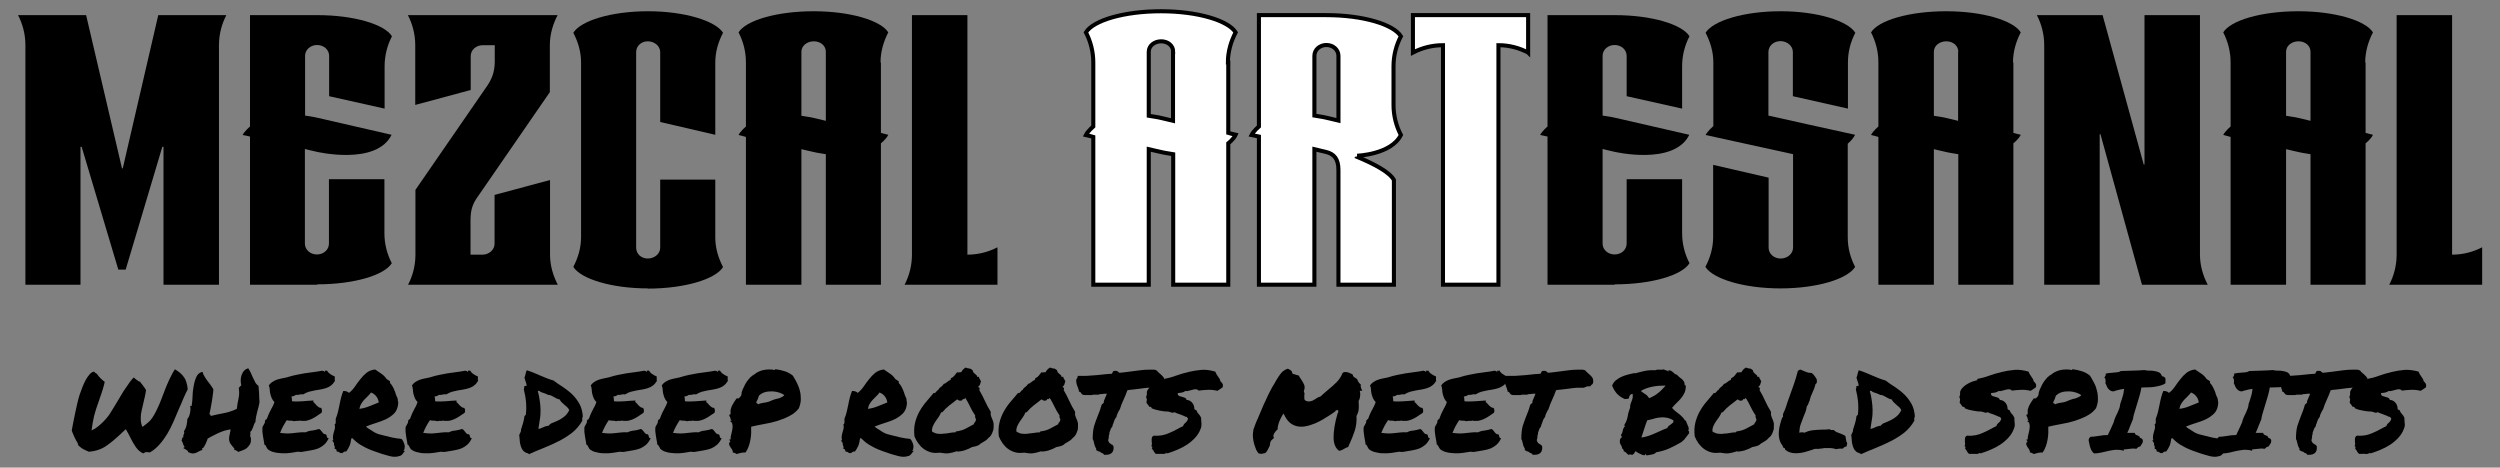
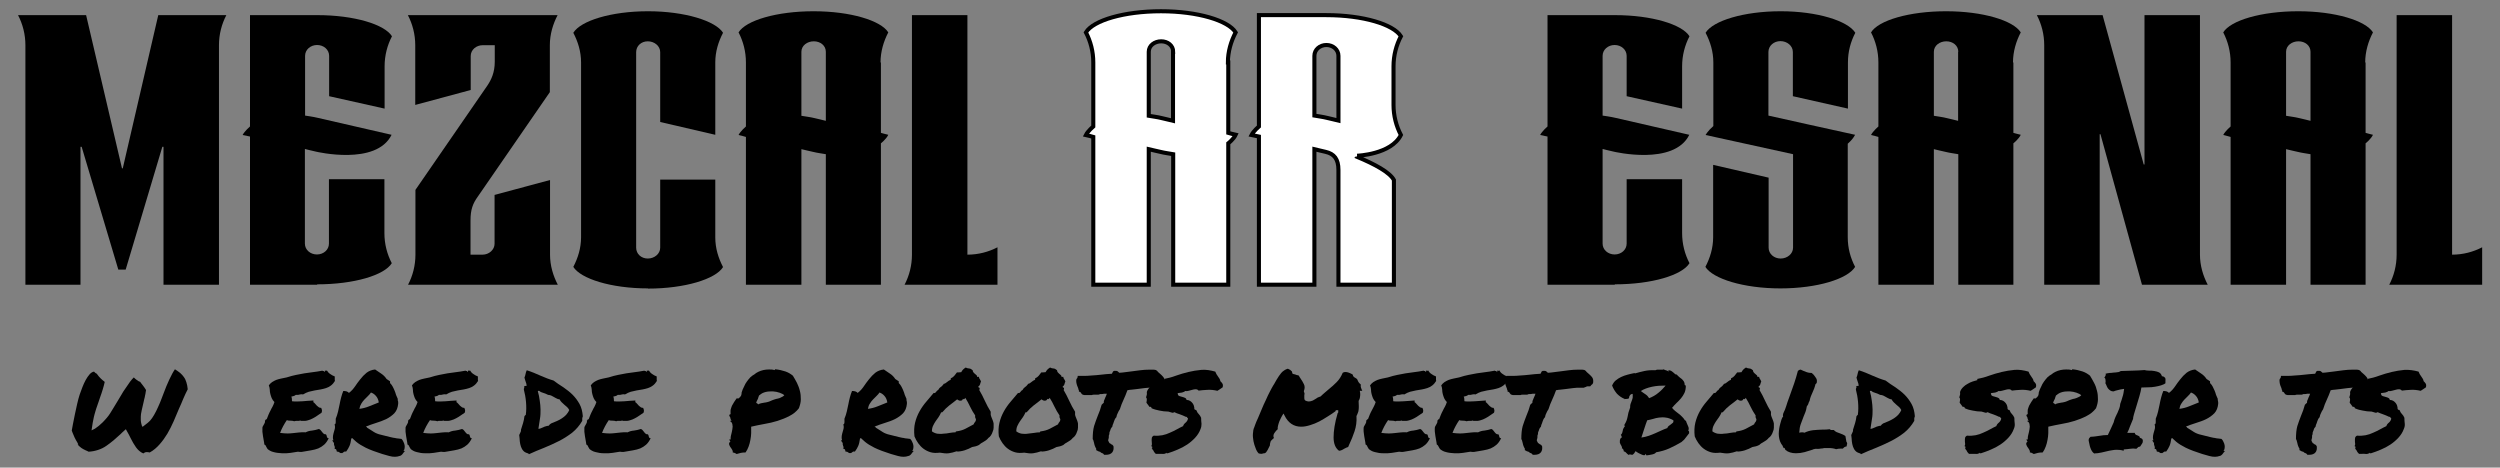
<svg xmlns="http://www.w3.org/2000/svg" viewBox="0 0 1289 241.1">
  <rect x="0" y="0" width="1289" height="241.1" fill="#808080" stroke="none" />
  <defs>
    <style>      .cls-1 {        fill: #fff;        stroke: #000;        stroke-miterlimit: 10;        stroke-width: 2.1px;      }    </style>
  </defs>
  <g>
    <g id="Layer_1">
      <g>
        <g>
          <path d="M116.7,7.8c-2.4,4.6-3.8,9.9-3.8,15.5v123.5h-28.6v-71.1h-.6l-18.9,63.3h-3.8l-18.9-63.3h-.6v71.1H13.1V23.3c0-5.6-1.4-10.9-3.8-15.5h35.1l18.5,79h.4L81.6,7.8h35.1Z" />
          <path d="M163.6,146.8h-34.7v-76.4s-2.8-.6-3.8-.8c1-2,3.8-4.4,3.8-4.4V7.8h34.7c19.1,0,34.7,4.8,38.5,10.9-2.4,4.6-3.8,9.9-3.8,15.5v21.8l-28.6-6.4v-20.8c0-3.2-2.8-5.6-6.2-5.6s-6.2,2.4-6.2,5.6v30.8s4.4.6,6.7,1.2c0,0,31,7.1,37.9,8.7-7.9,16.1-38.9,8.7-38.9,8.7-2-.4-5.8-1.4-5.8-1.4v48.8c0,3.2,2.8,5.6,6.2,5.6s6.2-2.4,6.2-5.6v-33.2h28.6v27.8c0,5.6,1.4,10.9,3.8,15.5-3.8,6.2-19.5,10.9-38.5,10.9Z" />
          <path d="M210.4,146.8c2.4-4.6,3.8-9.9,3.8-15.5v-33.4l37.1-53.8c2-3,3.8-6.7,3.8-12.3v-8.5h-6.2c-3.4,0-6.2,2.4-6.2,5.6v17.5l-28.6,7.7v-30.8c0-5.6-1.4-10.9-3.8-15.5h77.2c-2.4,4.6-4,9.9-4,15.5v24.2l-37.1,53.8c-2.6,3.6-3.8,6.7-3.8,12.3v17.7h6.2c3.4,0,6.2-2.6,6.2-5.6v-25.2l28.6-7.7v38.5c0,5.6,1.6,10.9,4,15.5h-77.2Z" />
          <path d="M334.1,148.7c-19.1,0-34.7-5-38.5-11.1,2.4-4.6,4-9.7,4-15.3V32.2c0-5.6-1.6-10.7-4-15.3,3.8-6.2,19.5-11.1,38.5-11.1s34.9,5,38.7,11.1c-2.4,4.6-4,9.7-4,15.3v37.3l-28.4-6.6V26.9c0-3.2-3-5.6-6.4-5.6s-6,2.4-6,5.6v100.8c0,3.2,2.6,5.6,6,5.6s6.4-2.4,6.4-5.6v-35.1h28.4v29.8c0,5.6,1.6,10.7,4,15.3-3.8,6.2-19.7,11.1-38.7,11.1Z" />
          <path d="M454.2,32.2v36.3s2.8.8,3.8,1c-1,2.2-3.8,4.4-3.8,4.4v72.9h-28.4v-67.3c-2.2-.4-4.2-.6-6.6-1.2-2-.4-4.2-1-6-1.4v69.9h-28.6v-76.2s-2.8-.8-3.8-1c1-2,3.8-4.4,3.8-4.4v-33c0-5.6-1.4-10.9-3.8-15.5,3.8-6.2,19.7-10.9,38.7-10.9s34.7,4.8,38.5,10.9c-2.4,4.6-4,9.9-4,15.5ZM425.8,26.7c0-3.2-2.8-5.4-6.2-5.4s-6.4,2.2-6.4,5.4v33c2.2.4,4.4.6,6.8,1.2,2,.4,4,1,5.8,1.4V26.7Z" />
          <path d="M514.2,146.8h-47.8c2.4-4.6,3.8-9.9,3.8-15.5V7.8h28.6v123.5c5.6,0,10.9-1.4,15.5-3.8v19.3Z" />
          <path class="cls-1" d="M633.3,32.2v36.3s2.8.8,3.8,1c-1,2.2-3.8,4.4-3.8,4.4v72.9h-28.4v-67.3c-2.2-.4-4.2-.6-6.6-1.2-2-.4-4.2-1-6-1.4v69.9h-28.6v-76.2s-2.8-.8-3.8-1c1-2,3.8-4.4,3.8-4.4v-33c0-5.6-1.4-10.9-3.8-15.5,3.8-6.2,19.7-10.9,38.7-10.9s34.7,4.8,38.5,10.9c-2.4,4.6-4,9.9-4,15.5ZM604.9,26.7c0-3.2-2.8-5.4-6.2-5.4s-6.4,2.2-6.4,5.4v33c2.2.4,4.4.6,6.7,1.2,2,.4,4,1,5.8,1.4V26.7Z" />
          <path class="cls-1" d="M699.8,80.3c.2.2,0,.6,0,.6,9.1,3.8,16.7,7.9,18.9,11.9v54h-28.6v-59.2c0-5.6-2.2-8.3-6.6-9.3-2-.4-4-1-5.8-1.4v69.9h-28.6v-76.4s-2.8-.6-3.8-.8c1-2,3.8-4.4,3.8-4.4V7.8h34.7c19.1,0,34.7,4.8,38.5,10.9-2.4,4.6-3.8,9.9-3.8,15.5v19.9c0,5.6,1.4,10.9,3.8,15.5-5,10.1-22.6,10.7-22.6,10.7ZM690.1,28.8c0-3.2-2.8-5.6-6.2-5.6s-6.2,2.4-6.2,5.6v30.8c2.2.4,4.2.6,6.6,1.2,2,.4,4,1,5.8,1.4V28.8Z" />
-           <path class="cls-1" d="M787.9,27.1c-4.6-2.4-9.7-3.8-15.3-3.8v123.5h-28.6V23.3c-5.6,0-10.9,1.4-15.5,3.8V7.8h59.4v19.3Z" />
          <path d="M832.6,146.8h-34.7v-76.4s-2.8-.6-3.8-.8c1-2,3.8-4.4,3.8-4.4V7.8h34.7c19.1,0,34.7,4.8,38.5,10.9-2.4,4.6-3.8,9.9-3.8,15.5v21.8l-28.6-6.4v-20.8c0-3.2-2.8-5.6-6.2-5.6s-6.2,2.4-6.2,5.6v30.8s4.4.6,6.8,1.2c0,0,31,7.1,37.9,8.7-7.9,16.1-38.9,8.7-38.9,8.7-2-.4-5.8-1.4-5.8-1.4v48.8c0,3.2,2.8,5.6,6.2,5.6s6.2-2.4,6.2-5.6v-33.2h28.6v27.8c0,5.6,1.4,10.9,3.8,15.5-3.8,6.2-19.5,10.9-38.5,10.9Z" />
          <path d="M918,148.7c-19.1,0-34.9-5-38.7-11.1,2.4-4.6,4-9.7,4-15.3v-37.3l28.6,6.6v36.1c0,3.2,2.8,5.6,6.2,5.6s6.4-2.4,6.4-5.6v-48.2c-10.7-2.4-30.2-6.6-45.1-9.9,0,0,1.2-2.2,4-4.6v-32.8c0-5.6-1.6-10.7-4-15.3,3.8-6.2,19.7-11.1,38.7-11.1s34.7,5,38.5,11.1c-2.4,4.6-3.8,9.7-3.8,15.3v23.8l-28.4-6.4v-22.8c0-3.2-3-5.6-6.4-5.6s-6.2,2.4-6.2,5.6v32.8c11.9,2.6,29.8,6.7,44.7,9.9-1,1.8-2,3-3.8,4.6v48.2c0,5.6,1.4,10.7,3.8,15.3-3.8,6.2-19.5,11.1-38.5,11.1Z" />
          <path d="M1038.1,32.2v36.3s2.8.8,3.8,1c-1,2.2-3.8,4.4-3.8,4.4v72.9h-28.4v-67.3c-2.2-.4-4.2-.6-6.6-1.2-2-.4-4.2-1-6-1.4v69.9h-28.6v-76.2s-2.8-.8-3.8-1c1-2,3.8-4.4,3.8-4.4v-33c0-5.6-1.4-10.9-3.8-15.5,3.8-6.2,19.7-10.9,38.7-10.9s34.7,4.8,38.5,10.9c-2.4,4.6-4,9.9-4,15.5ZM1009.7,26.7c0-3.2-2.8-5.4-6.2-5.4s-6.4,2.2-6.4,5.4v33c2.2.4,4.4.6,6.7,1.2,2,.4,4,1,5.8,1.4V26.7Z" />
          <path d="M1104.4,146.8l-21.4-77.6h-.4v77.6h-28.6V23.3c0-5.6-1.4-10.9-3.8-15.5h33.9l21.2,77h.4V7.8h28.6v123.5c0,5.6,1.6,10.9,4,15.5h-33.9Z" />
          <path d="M1219.7,32.2v36.3s2.8.8,3.8,1c-1,2.2-3.8,4.4-3.8,4.4v72.9h-28.4v-67.3c-2.2-.4-4.2-.6-6.6-1.2-2-.4-4.2-1-6-1.4v69.9h-28.6v-76.2s-2.8-.8-3.8-1c1-2,3.8-4.4,3.8-4.4v-33c0-5.6-1.4-10.9-3.8-15.5,3.8-6.2,19.7-10.9,38.7-10.9s34.7,4.8,38.5,10.9c-2.4,4.6-4,9.9-4,15.5ZM1191.3,26.7c0-3.2-2.8-5.4-6.2-5.4s-6.4,2.2-6.4,5.4v33c2.2.4,4.4.6,6.8,1.2,2,.4,4,1,5.8,1.4V26.7Z" />
          <path d="M1279.7,146.8h-47.8c2.4-4.6,3.8-9.9,3.8-15.5V7.8h28.6v123.5c5.6,0,10.9-1.4,15.5-3.8v19.3Z" />
        </g>
        <g>
          <path d="M40.4,229.2c-.2-.4-.4-.8-.6-1.2-.2-.4-.4-.7-.6-1-.5-.9-.9-1.7-1.2-2.5-.3-.7-.7-1.6-1-2.5.1-.6.3-1.7.6-3.3.3-1.5.6-3.2,1-5,.4-1.8.8-3.6,1.2-5.5.4-1.9.9-3.5,1.3-4.8.4-1.2.9-2.4,1.4-3.8.5-1.3,1.1-2.6,1.7-3.7.6-1.1,1.3-2.1,2-2.9.7-.8,1.5-1.3,2.3-1.4.2.3.5.5.7.7.3.2.5.3.7.4.6.9,1.3,1.7,1.9,2.3.6.6,1.3,1.2,2.2,1.9-.2,1.1-.6,2.4-1,3.8-.4,1.4-.9,2.8-1.4,4.2-.5,1.4-.9,2.8-1.4,4.1-.5,1.3-.8,2.4-1.1,3.4-.2.8-.5,1.6-.7,2.6-.2.8-.4,1.8-.6,3-.2,1.2-.4,2.5-.6,3.9.5-.2,1.1-.5,1.8-.9.7-.5,1.3-.9,1.9-1.4.7-.6,1.4-1.2,2-1.8.9-.9,1.6-1.7,2.2-2.4.6-.7,1.2-1.5,1.7-2.3.5-.8,1-1.6,1.6-2.6.6-.9,1.2-2,2-3.3.7-1.1,1.4-2.3,2.1-3.5.7-1.3,1.5-2.5,2.3-3.6.8-1.1,1.5-2.2,2.2-3.2.7-1,1.4-1.7,2-2.3.4.4.9.9,1.5,1.3.6.5,1.2.8,1.8,1,.3.4.5.8.8,1.1.2.3.5.6.7.9.3.4.6.8.8,1.1.2.3.5.7.7,1.1,0,.3-.1.7-.2,1.2,0,.5-.2,1-.3,1.6-.1.6-.2,1.2-.4,1.8-.1.6-.3,1.2-.4,1.8-.4,1.7-.7,3-.9,3.9-.2.9-.3,1.6-.4,2.1,0,.5-.1.9-.1,1.3,0,.3,0,.8,0,1.4s0,.9.1,1.4c0,.4.2.8.3,1.3,0,.4.3.8.5,1.2l2.7-2.1c.8-.6,1.5-1.4,2.2-2.4.7-1,1.4-2.2,2.1-3.6.7-1.4,1.3-2.8,2-4.4.6-1.6,1.3-3.2,1.9-4.9.5-1.2.9-2.4,1.4-3.6.5-1.2,1-2.3,1.5-3.4.5-1.1,1-2.1,1.5-3,.5-.9.9-1.6,1.4-2.3,1,.6,1.9,1.3,2.7,1.9.7.6,1.4,1.4,1.9,2.1.6.8,1,1.7,1.3,2.7.3,1,.6,2.2.7,3.6-.8,1.6-1.6,3.2-2.3,4.9-.7,1.7-1.4,3.4-2.2,5.1-.9,2.2-1.9,4.4-2.8,6.6-1,2.2-2,4.3-3.2,6.3-1.2,2-2.5,3.8-4,5.5-1.5,1.7-3.1,3.1-5.1,4.2-.5-.1-1-.2-1.4-.2s-.8,0-1.1.2c-.3.1-.5.3-.8.5-1.6-.7-2.8-1.8-3.8-3.2-1-1.4-1.9-3-2.8-4.8-.1-.3-.2-.5-.4-.8-.1-.2-.3-.5-.4-.8l-1-1.8-.6-1.1-.8.7-1.2,1.1-.7.7c-1.2,1.1-2.4,2.2-3.6,3.2-1.2,1-2.5,2-3.8,2.9-1.3.9-2.7,1.6-4.3,2.1-1.5.5-3.1.8-4.8.9-.3-.2-.6-.3-.8-.4-.2-.1-.5-.2-.7-.3-.9-.4-1.6-.8-2.2-1.2-.6-.4-1.2-1-2-1.8Z" />
-           <path d="M94.9,231.3c-.1,0-.2,0-.2-.1,0-.1,0-.2,0-.3,0-.1,0-.2.2-.3,0,0,.2,0,.4,0-.5-.6-.8-1.2-.9-1.7-.1-.5-.4-1.1-.8-1.8.1-.1.2-.3.2-.5,0-.2,0-.4.1-.6,0-.2.1-.3.2-.4,0,0,.2,0,.4,0,0-.4,0-.8,0-1,0-.3.2-.5.3-.7,0-.2.2-.5.2-.7,0-.2,0-.5-.2-.8.7-1,1.2-2.1,1.4-3.2s.4-2.2.4-3.2c.3-.3.6-.8.9-1.4.2-.6.4-1.2.5-1.8.1-.6.2-1.2.2-1.8s0-1.1-.2-1.4c0-.2.1-.2.3-.3.1,0,.3,0,.5,0,.3-1.5.4-3.2.5-5.1,0-1.9.3-3.7.6-5.4.3-1.7.8-3.3,1.4-4.6.6-1.3,1.7-2.2,3.1-2.5.3,1,.6,1.8,1.1,2.5.4.7.9,1.4,1.4,2.1.5.7,1,1.4,1.6,2.1.5.7,1,1.4,1.5,2.3,0,.9-.1,1.9-.3,3-.1,1.1-.3,2.3-.5,3.5-.2,1.2-.4,2.3-.6,3.4-.2,1.1-.4,2-.6,2.8,0,.2.2.3.4.4.2,0,.3.3.1.7,1.1-.3,2.3-.5,3.5-.8,1.2-.2,2.4-.5,3.5-.7,1.2-.2,2.3-.5,3.4-.9,1.1-.3,2.2-.8,3.2-1.3.2-1.8.5-3.6.9-5.4s.4-3.6.1-5.4c.2-.2.4-.4.6-.7.2-.3.4-.4.7-.5-.2-.9-.3-1.8-.3-2.8,0-1,.2-1.9.5-2.7.3-.8.7-1.6,1.3-2.2.6-.6,1.3-1,2.1-1.2.5.7.9,1.5,1.3,2.3.4.8.8,1.7,1.1,2.5.4.9.8,1.7,1.2,2.4.4.8,1,1.4,1.7,1.9.1,1.3.2,2.7.3,4.1,0,1.4.1,2.8.2,4.3-.3,1.7-.7,3.4-1.2,5-.4,1.6-.8,3.3-.9,5.2-.3.3-.6.8-.7,1.2-.2.5-.4,1-.5,1.4-.2.5-.4.9-.6,1.4-.2.5-.5.8-.9,1.1.2.5.2,1,0,1.5,0,.5,0,1,.4,1.7,0,1.2,0,2.2-.4,2.9-.4.8-.9,1.4-1.5,2-.6.6-1.4,1-2.2,1.3-.8.3-1.6.6-2.4.9-.4-.2-.7-.5-1.1-.7-.3-.2-.7-.4-1.2-.5l.3-.5c-.8-.8-1.4-1.6-2-2.4-.6-.9-.8-1.8-.8-2.9,0,0,0-.3.1-.8,0-.5.2-1,.3-1.5,0-.5.2-1,.3-1.5,0-.5.1-.7.1-.8-1.1.1-2.2.4-3.3.7-1.1.4-2.3.8-3.3,1.3-1.1.5-2.1,1-3,1.5-.9.5-1.7.9-2.3,1.3,0,.1,0,.4-.3,1-.2.5-.4,1.1-.7,1.7-.3.6-.6,1.1-.9,1.6-.3.5-.7.7-1,.6,0,.2.2.3.2.4,0,0,0,.3,0,.5-.6.2-1.2.4-1.7.7-.5.3-1,.6-1.6.8-.5.2-1.1.3-1.7.3-.6,0-1.4-.3-2.3-.7,0-.3-.1-.5-.3-.7-.2-.2-.5-.4-.7-.5-.2-.2-.5-.3-.7-.4-.2-.1-.3-.2-.3-.3Z" />
          <path d="M137.9,231.3c-.3-.3-.5-.7-.7-1.1-.1-.4-.4-.8-.9-1,0-.6-.2-1.2-.3-2-.1-.7-.3-1.5-.4-2.3-.1-.8-.2-1.6-.3-2.3,0-.8,0-1.5,0-2.1,0-.3.2-.7.4-1,.2-.3.3-.6.5-.9.2-.3.3-.6.4-.9,0-.3.1-.6,0-.9.2,0,.4-.2.4-.4,0-.2.2-.3.5-.2.3-.8.6-1.6.9-2.3.3-.7.6-1.4,1-2.1.3-.7.7-1.4,1.1-2.1.4-.7.7-1.5,1-2.4-.6-.6-1.1-1.3-1.4-2-.3-.7-.5-1.4-.7-2.1-.2-.7-.3-1.5-.3-2.2,0-.7-.2-1.5-.5-2.3.5-.7,1-1.2,1.7-1.7.6-.4,1.4-.8,2.1-1.1.8-.3,1.6-.5,2.5-.7s1.9-.4,2.9-.6c1.8-.6,3.5-1,4.9-1.3,1.4-.3,2.9-.6,4.2-.8,1.4-.2,2.8-.4,4.3-.6,1.5-.2,3.2-.4,5.1-.8,0,.1.1.2.2.2h.4c.1.3.3.4.6.4,0-.1,0-.2,0-.3,0,0,0-.2,0-.3,0,0,.2,0,.3,0,.1,0,.2,0,.3.1,0,0,.2,0,.3,0,0,0,0-.2,0-.4.5.8,1,1.5,1.8,2,.7.5,1.5,1,2.4,1.3,0,.3,0,.6,0,.7,0,.2,0,.3,0,.4,0,.1,0,.3,0,.5s0,.4.1.7c-.6,1-1.3,1.8-2.1,2.4-.8.6-1.6,1-2.5,1.3-.9.3-1.8.5-2.8.7-1,.2-2,.3-3,.5-1,.2-2,.4-3.1.7-1,.3-2,.8-3,1.4-.3-.1-.6-.2-.8-.1-.2,0-.5,0-.8.1-.3,0-.6.2-.9.2-.3,0-.7,0-1.2,0-.3.3-.7.5-1.1.6-.4.1-.8.2-1.2.3.2.4.3.8.3,1.3,0,.4,0,.8.1,1.1,1.6.2,3.4.1,5.3,0,1.9-.2,3.8-.3,5.7-.4,0,.2,0,.3,0,.4,0,0-.1.2-.1.4.3.2.7.5,1,.9.3.3.6.7.9,1,.3.3.7.6,1,.8.3.2.7.3,1.2.3.2.4.3.8.4,1.2,0,.4,0,.9-.2,1.3-.8.5-1.5,1-2.2,1.5-.7.5-1.5,1-2.3,1.4-.8.4-1.6.8-2.5,1-.9.3-1.9.4-3,.3h-.5c-.1,0-.3,0-.5-.2-.4.2-.9.3-1.5.2-.6,0-1.2,0-1.6.2-.5-.2-1.2-.3-1.9-.3s-1.3,0-1.9-.3c-.7,1-1.3,2-1.9,3.1s-1.1,2.2-1.6,3.5c1.6.2,2.9.3,3.9.3,1,0,2-.1,2.9-.2.9-.1,1.9-.2,2.8-.3s2.2-.2,3.6-.1c1-.5,2-.8,3.3-.9,1.2-.2,2.4-.4,3.5-.8.4.1.7.3,1,.7.3.3.5.6.8,1,.2.3.5.6.8.8.3.2.6.3,1,.2.2.2.3.4.4.7,0,.3.1.5.2.7,0,.2.1.4.3.5.1.1.3.2.6.1-.7,1.5-1.5,2.6-2.4,3.4s-1.9,1.4-3,1.9c-1.1.4-2.4.8-3.8,1-1.4.2-2.9.5-4.7.8-.4,0-.8,0-1.1,0s-.6-.1-.9-.1c-1.1.2-2.3.4-3.8.6-1.5.2-2.9.3-4.4.2s-2.9-.2-4.3-.6c-1.4-.3-2.5-1-3.4-1.8Z" />
          <path d="M172.3,228.3c-.2,0-.4-.1-.5-.4-.2-.3-.3-.6-.5-.9h.6c-.3-.8-.3-1.6-.2-2.3.1-.7.3-1.4.5-2.1.2-.7.4-1.3.5-1.9.1-.6,0-1.3-.2-2,.2.1.3,0,.4-.1,0-.2.2-.5.2-.8,0-.3,0-.7,0-1,0-.4,0-.7,0-.9.5-1.2.9-2.4,1.2-3.7.3-1.3.5-2.5.8-3.7.2-1.2.5-2.4.8-3.6s.7-2.3,1.1-3.3c.5,0,1.1,0,1.7.2.6.2,1,.5,1.2.8,1.2-.9,2.2-2,3.1-3.3.9-1.3,1.8-2.6,2.8-3.8.9-1.2,2-2.3,3.2-3.3,1.2-.9,2.6-1.5,4.4-1.7.9.6,1.9,1.3,3.1,2.1s2.1,1.7,2.8,2.8c.3.2.6.4.9.6.3.2.6.4.9.6v.9c.5.5,1,1.1,1.3,1.7.4.7.7,1.4,1,2.1.3.7.6,1.5.8,2.3.3.8.6,1.5.9,2.1,0,.2-.1.4,0,.6,0,.2,0,.3.1.5s.1.4.1.6c0,.2,0,.5,0,.8-.2,2-.8,3.6-2,4.9-1.2,1.2-2.6,2.2-4.2,3-1.7.8-3.4,1.4-5.3,2s-3.6,1.2-5.1,1.8c0,.2,0,.2.3.2s.2.1.1.3c1.1.7,2,1.2,2.7,1.7.6.4,1.2.8,1.8,1.1.6.3,1.2.5,1.8.7.7.2,1.6.4,2.8.7,1.2.3,2.1.5,2.8.7.7.2,1.3.3,1.8.4.5,0,1.1.2,1.7.3.6,0,1.4.2,2.5.3.4.4.8.9,1,1.5.3.6.5,1.1.6,1.7.1.6.1,1.1,0,1.6,0,.5-.2.9-.5,1.2,0,.2.1.2.3.2.2,0,.4,0,.5,0-.3.2-.5.4-.7.7-.2.3-.4.5-.6.8-.2.3-.4.5-.7.7s-.6.4-.9.4c-1.4.5-3.1.6-5.3,0-2.1-.5-4.9-1.4-8.2-2.6-1.6-.6-3-1.2-4-1.7-1-.5-1.9-1-2.7-1.5-.8-.5-1.5-1-2.1-1.5-.6-.6-1.4-1.2-2.2-2-.1,0-.2.1-.2.2,0,.1,0,.2-.2.2-.2,1.5-.5,2.8-.9,3.7-.4,1-1,1.9-1.7,2.9-.6-.1-1,0-1.2.2-.2.2-.5.4-.8.6-.4,0-.7,0-.9,0-.2,0-.4-.2-.5-.3-.2-.1-.3-.2-.5-.3-.2-.1-.5-.2-.9-.1-.1-.3-.2-.7-.3-1-.1-.3-.4-.5-.9-.4.1-.3.2-.6.1-.9,0-.2,0-.5-.2-.7,0-.2-.1-.4-.2-.7,0-.2,0-.5,0-.8ZM191.4,202.2c-.5.7-1,1.4-1.7,2-.6.6-1.2,1.2-1.8,1.8-.6.6-1.1,1.3-1.6,2.1s-.8,1.6-1,2.7c1.6-.2,3.3-.6,5-1.3,1.7-.7,3.4-1.4,5-2-.2-1.4-.7-2.5-1.5-3.4-.8-.9-1.6-1.4-2.5-1.7Z" />
          <path d="M211.7,231.3c-.3-.3-.5-.7-.7-1.1-.1-.4-.4-.8-.9-1,0-.6-.2-1.2-.3-2-.1-.7-.3-1.5-.4-2.3-.1-.8-.2-1.6-.3-2.3,0-.8,0-1.5,0-2.1,0-.3.2-.7.4-1,.2-.3.3-.6.5-.9.2-.3.3-.6.4-.9,0-.3.1-.6,0-.9.2,0,.4-.2.4-.4,0-.2.2-.3.5-.2.3-.8.6-1.6.9-2.3.3-.7.6-1.4,1-2.1.3-.7.7-1.4,1.1-2.1.4-.7.7-1.5,1-2.4-.6-.6-1.1-1.3-1.4-2-.3-.7-.5-1.4-.7-2.1-.2-.7-.3-1.5-.3-2.2,0-.7-.2-1.5-.5-2.3.5-.7,1-1.2,1.7-1.7.6-.4,1.4-.8,2.1-1.1.8-.3,1.6-.5,2.5-.7.9-.2,1.9-.4,2.9-.6,1.8-.6,3.5-1,4.9-1.3,1.4-.3,2.9-.6,4.2-.8,1.4-.2,2.8-.4,4.3-.6,1.5-.2,3.2-.4,5.1-.8,0,.1.1.2.2.2h.4c.1.3.3.4.6.4,0-.1,0-.2,0-.3,0,0,0-.2,0-.3,0,0,.2,0,.3,0,.1,0,.2,0,.3.1,0,0,.2,0,.3,0,0,0,0-.2,0-.4.5.8,1,1.5,1.8,2,.7.5,1.5,1,2.4,1.3,0,.3,0,.6,0,.7,0,.2,0,.3,0,.4,0,.1,0,.3,0,.5s0,.4.1.7c-.6,1-1.3,1.8-2.1,2.4-.8.6-1.6,1-2.5,1.3-.9.3-1.8.5-2.8.7-1,.2-2,.3-3,.5-1,.2-2,.4-3.1.7-1,.3-2,.8-3,1.4-.3-.1-.6-.2-.8-.1-.2,0-.5,0-.8.1-.3,0-.6.2-.9.2-.3,0-.7,0-1.2,0-.3.3-.7.5-1.1.6-.4.1-.8.2-1.2.3.2.4.3.8.3,1.3,0,.4,0,.8.1,1.1,1.6.2,3.4.1,5.3,0,1.9-.2,3.8-.3,5.7-.4,0,.2,0,.3,0,.4,0,0-.1.2-.1.4.3.2.7.5,1,.9.3.3.6.7.9,1,.3.3.7.6,1,.8.3.2.7.3,1.2.3.2.4.3.8.4,1.2,0,.4,0,.9-.2,1.3-.8.5-1.5,1-2.2,1.5-.7.5-1.5,1-2.3,1.4-.8.4-1.6.8-2.5,1-.9.3-1.9.4-3,.3h-.5c-.1,0-.3,0-.5-.2-.4.2-.9.3-1.5.2s-1.2,0-1.6.2c-.5-.2-1.2-.3-1.9-.3s-1.3,0-1.9-.3c-.7,1-1.3,2-1.9,3.1-.6,1.1-1.1,2.2-1.6,3.5,1.6.2,2.9.3,3.9.3,1,0,2-.1,2.9-.2.9-.1,1.9-.2,2.8-.3s2.2-.2,3.6-.1c1-.5,2-.8,3.3-.9,1.2-.2,2.4-.4,3.5-.8.4.1.7.3,1,.7.3.3.5.6.8,1,.2.3.5.6.8.8.3.2.6.3,1,.2.2.2.3.4.4.7,0,.3.1.5.2.7,0,.2.1.4.3.5.1.1.3.2.6.1-.7,1.5-1.5,2.6-2.4,3.4-.9.8-1.9,1.4-3,1.9-1.1.4-2.4.8-3.8,1-1.4.2-2.9.5-4.7.8-.4,0-.8,0-1.1,0-.3,0-.6-.1-.9-.1-1.1.2-2.3.4-3.8.6-1.5.2-2.9.3-4.4.2-1.5,0-2.9-.2-4.3-.6-1.4-.3-2.5-1-3.4-1.8Z" />
          <path d="M272.4,233.8c-1.1-.3-2-.7-2.5-1.3-.6-.6-1-1.4-1.3-2.2-.3-.9-.5-1.8-.6-2.8,0-1-.2-2.1-.3-3.2.2-.5.4-.9.6-1.3.2-.3.4-.8.3-1.4.4-1.2.8-2.4,1.1-3.5.3-1.1.6-2.3.7-3.5.2-.3.5-.6.7-.7.3-2.2.3-4.4.1-6.7-.2-2.3-.6-4.4-1.1-6.3,0-.4,0-.7.2-.9,0-.2,0-.4,0-.5,0-.3,0-.5.3-.5h.9c0-.7-.1-1.4-.4-2-.2-.7-.5-1.4-.7-2.3.3-.7.5-1.4.6-2,.1-.6.3-1.2.6-1.8,1.2.4,2.4.8,3.6,1.3,1.2.5,2.3,1,3.5,1.5,1.1.5,2.3.9,3.4,1.4,1.1.4,2.2.8,3.3,1.1,1.6,1.2,3.3,2.4,5.1,3.5,1.7,1.2,3.3,2.4,4.7,3.8,1.4,1.4,2.6,3,3.6,4.8,1,1.8,1.5,3.9,1.7,6.3,0,.2-.1.4-.2.6,0,.2,0,.3-.1.5,0,.2,0,.3,0,.5v.8c-1.4,2.4-3.1,4.4-5.2,6.1-2.1,1.6-4.4,3.1-6.8,4.3-2.5,1.3-5.1,2.4-7.7,3.5-2.7,1-5.3,2.2-7.8,3.3ZM278,201.5c-.3,0-.6,0-.7.2.5,1.7.8,3.3,1,4.9.2,1.5.4,3,.4,4.6,0,1.5,0,3.1-.3,4.7-.2,1.6-.5,3.3-.8,5.2.5,0,.9-.1,1.3-.3.4-.2.8-.3,1.2-.5.4-.2.8-.4,1.3-.5.4-.2.9-.2,1.5-.3.2-.3.4-.5.6-.7.2-.2.5-.4.7-.5,1-.4,1.9-.8,2.9-1.2,1-.4,1.8-.9,2.6-1.4.8-.5,1.5-1.1,2.2-1.8.6-.7,1.2-1.5,1.6-2.5-.3-.6-.7-1.1-1.1-1.5-.4-.4-.9-.8-1.4-1.2-.5-.4-.9-.8-1.4-1.3-.4-.4-.8-.9-1.1-1.5-.6,0-1.1-.2-1.6-.5-.5-.2-.9-.5-1.3-.7-.4-.2-.9-.5-1.3-.7-.5-.2-1-.4-1.7-.4-1-.5-1.9-.9-2.7-1.1-.8-.2-1.4-.5-1.8-.9Z" />
          <path d="M303.9,231.3c-.3-.3-.5-.7-.7-1.1-.1-.4-.4-.8-.9-1,0-.6-.2-1.2-.3-2-.1-.7-.3-1.5-.4-2.3-.1-.8-.2-1.6-.3-2.3,0-.8,0-1.5,0-2.1,0-.3.2-.7.4-1,.2-.3.3-.6.5-.9.2-.3.3-.6.4-.9,0-.3.1-.6,0-.9.2,0,.4-.2.4-.4,0-.2.2-.3.5-.2.3-.8.6-1.6.9-2.3.3-.7.6-1.4,1-2.1.3-.7.7-1.4,1.1-2.1.4-.7.7-1.5,1-2.4-.6-.6-1.1-1.3-1.4-2-.3-.7-.5-1.4-.7-2.1-.2-.7-.3-1.5-.3-2.2,0-.7-.2-1.5-.5-2.3.5-.7,1-1.2,1.7-1.7.6-.4,1.4-.8,2.1-1.1.8-.3,1.6-.5,2.5-.7.9-.2,1.9-.4,2.9-.6,1.8-.6,3.5-1,4.9-1.3,1.4-.3,2.9-.6,4.2-.8,1.4-.2,2.8-.4,4.3-.6,1.5-.2,3.2-.4,5.1-.8,0,.1.1.2.2.2h.4c.1.3.3.4.6.4,0-.1,0-.2,0-.3,0,0,0-.2,0-.3,0,0,.2,0,.3,0,.1,0,.2,0,.3.1,0,0,.2,0,.3,0,0,0,0-.2,0-.4.5.8,1,1.5,1.8,2,.7.5,1.5,1,2.4,1.3,0,.3,0,.6,0,.7,0,.2,0,.3,0,.4,0,.1,0,.3,0,.5s0,.4.1.7c-.6,1-1.3,1.8-2.1,2.4-.8.6-1.6,1-2.5,1.3-.9.3-1.8.5-2.8.7-1,.2-2,.3-3,.5-1,.2-2,.4-3.1.7-1,.3-2,.8-3,1.4-.3-.1-.6-.2-.8-.1-.2,0-.5,0-.8.1-.3,0-.6.2-.9.2-.3,0-.7,0-1.2,0-.3.3-.7.5-1.1.6-.4.1-.8.2-1.2.3.2.4.3.8.3,1.3,0,.4,0,.8.1,1.1,1.6.2,3.4.1,5.3,0,1.9-.2,3.8-.3,5.7-.4,0,.2,0,.3,0,.4,0,0-.1.2-.1.4.3.2.7.5,1,.9.3.3.6.7.9,1,.3.3.7.6,1,.8.3.2.7.3,1.2.3.2.4.3.8.4,1.2,0,.4,0,.9-.2,1.3-.8.5-1.5,1-2.2,1.5-.7.5-1.5,1-2.3,1.4-.8.4-1.6.8-2.5,1-.9.3-1.9.4-3,.3h-.5c-.1,0-.3,0-.5-.2-.4.2-.9.3-1.5.2s-1.2,0-1.6.2c-.5-.2-1.2-.3-1.9-.3s-1.3,0-1.9-.3c-.7,1-1.3,2-1.9,3.1-.6,1.1-1.1,2.2-1.6,3.5,1.6.2,2.9.3,3.9.3,1,0,2-.1,2.9-.2.9-.1,1.9-.2,2.8-.3s2.2-.2,3.6-.1c1-.5,2-.8,3.3-.9,1.2-.2,2.4-.4,3.5-.8.4.1.7.3,1,.7.3.3.5.6.8,1,.2.3.5.6.8.8.3.2.6.3,1,.2.2.2.3.4.4.7,0,.3.1.5.2.7,0,.2.1.4.3.5.1.1.3.2.6.1-.7,1.5-1.5,2.6-2.4,3.4-.9.8-1.9,1.4-3,1.9-1.1.4-2.4.8-3.8,1-1.4.2-2.9.5-4.7.8-.4,0-.8,0-1.1,0-.3,0-.6-.1-.9-.1-1.1.2-2.3.4-3.8.6-1.5.2-2.9.3-4.4.2-1.5,0-2.9-.2-4.3-.6-1.4-.3-2.5-1-3.4-1.8Z" />
-           <path d="M340.5,231.3c-.3-.3-.5-.7-.7-1.1s-.4-.8-.9-1c0-.6-.2-1.2-.3-2-.1-.7-.3-1.5-.4-2.3-.1-.8-.2-1.6-.3-2.3s0-1.5,0-2.1c0-.3.2-.7.4-1,.2-.3.3-.6.5-.9.2-.3.3-.6.4-.9,0-.3.1-.6,0-.9.2,0,.4-.2.4-.4,0-.2.2-.3.5-.2.3-.8.6-1.6.9-2.3.3-.7.6-1.4,1-2.1s.7-1.4,1.1-2.1c.4-.7.7-1.5,1-2.4-.6-.6-1.1-1.3-1.4-2-.3-.7-.5-1.4-.7-2.1-.2-.7-.3-1.5-.3-2.2s-.2-1.5-.5-2.3c.5-.7,1-1.2,1.7-1.7.6-.4,1.4-.8,2.1-1.1.8-.3,1.6-.5,2.5-.7.9-.2,1.9-.4,2.9-.6,1.8-.6,3.5-1,4.9-1.3,1.4-.3,2.9-.6,4.2-.8,1.4-.2,2.8-.4,4.3-.6,1.5-.2,3.2-.4,5.1-.8,0,.1.1.2.2.2h.4c.1.3.3.4.6.4,0-.1,0-.2,0-.3,0,0,0-.2,0-.3,0,0,.2,0,.3,0,.1,0,.2,0,.3.1,0,0,.2,0,.3,0,0,0,0-.2,0-.4.5.8,1,1.5,1.8,2,.7.5,1.5,1,2.4,1.3,0,.3,0,.6,0,.7,0,.2,0,.3,0,.4,0,.1,0,.3,0,.5s0,.4.1.7c-.6,1-1.3,1.8-2.1,2.4-.8.6-1.6,1-2.5,1.3-.9.3-1.8.5-2.8.7-1,.2-2,.3-3,.5-1,.2-2,.4-3.1.7-1,.3-2,.8-3,1.4-.3-.1-.6-.2-.8-.1-.2,0-.5,0-.8.1-.3,0-.6.2-.9.2-.3,0-.7,0-1.2,0-.3.3-.7.5-1.1.6-.4.1-.8.2-1.2.3.2.4.3.8.3,1.3,0,.4,0,.8.1,1.1,1.6.2,3.4.1,5.3,0s3.8-.3,5.7-.4c0,.2,0,.3,0,.4,0,0-.1.2-.1.4.3.2.7.5,1,.9.3.3.6.7.9,1,.3.3.7.6,1,.8.3.2.7.3,1.2.3.2.4.3.8.4,1.2,0,.4,0,.9-.2,1.3-.8.5-1.5,1-2.2,1.5-.7.5-1.5,1-2.3,1.4-.8.4-1.6.8-2.5,1-.9.3-1.9.4-3,.3h-.5c-.1,0-.3,0-.5-.2-.4.2-.9.3-1.5.2-.6,0-1.2,0-1.6.2-.5-.2-1.2-.3-1.9-.3s-1.3,0-1.9-.3c-.7,1-1.3,2-1.9,3.1-.6,1.1-1.1,2.2-1.6,3.5,1.6.2,2.9.3,3.9.3s2-.1,2.9-.2c.9-.1,1.9-.2,2.8-.3s2.2-.2,3.6-.1c1-.5,2-.8,3.3-.9,1.2-.2,2.4-.4,3.5-.8.4.1.7.3,1,.7.3.3.5.6.8,1,.2.3.5.6.8.8.3.2.6.3,1,.2.2.2.3.4.4.7,0,.3.1.5.2.7,0,.2.1.4.3.5.1.1.3.2.6.1-.7,1.5-1.5,2.6-2.4,3.4-.9.8-1.9,1.4-3,1.9-1.1.4-2.4.8-3.8,1-1.4.2-2.9.5-4.7.8-.4,0-.8,0-1.1,0s-.6-.1-.9-.1c-1.1.2-2.3.4-3.8.6-1.5.2-2.9.3-4.4.2s-2.9-.2-4.3-.6c-1.4-.3-2.5-1-3.4-1.8Z" />
          <path d="M376.5,217.1c0-.2.1-.2.3-.2.1,0,.3,0,.4,0-.3-.3-.5-.7-.6-1.2,0-.5-.3-.9-.6-1.3,0-.2.1-.4.2-.6,0-.2.2-.3.5-.2-.1-.8,0-1.6,0-2.3.2-.7.4-1.4.7-2.1.3-.6.7-1.3,1.1-1.9.4-.6.9-1.3,1.3-1.9.3,0,.6,0,.6,0,0,.1.2.1.4,0,.6-.4,1-.9,1.3-1.4.2-.5.3-1.1.3-1.7.3-1,.7-2,1.2-2.9.4-1,.9-1.9,1.5-2.7.6-.8,1.2-1.6,1.8-2.2.6-.6,1.4-1.1,2.1-1.5.5-.5,1.2-.9,2-1.3.8-.4,1.7-.7,2.6-.9.9-.2,1.9-.3,2.9-.3,1,0,1.9,0,2.7.3.2,0,.3,0,.3-.1,0-.2.1-.3.3-.3,1.9.2,3.6.6,5.1,1.1,1.5.5,2.8,1.3,3.9,2.2.7,1.1,1.4,2.4,2.1,3.7.6,1.3,1.2,2.7,1.5,4.1.4,1.4.5,2.9.5,4.4,0,1.5-.4,3-1,4.6-1.3,1.7-2.9,3-4.9,4-1.9,1-3.9,1.8-6.1,2.5-2.2.7-4.5,1.2-6.8,1.6-2.3.4-4.6.9-6.8,1.4,0,1,0,2.1,0,3.3,0,1.2-.2,2.3-.4,3.5-.2,1.2-.5,2.3-.9,3.4-.4,1.1-.9,2.1-1.6,3.1-.8,0-1.6,0-2.4.2-.8.2-1.6.4-2.2.6-.3-.2-.6-.4-.9-.5s-.6-.3-1.1-.3c.1-.5,0-.9-.3-1.4-.3-.5-.6-1-1-1.5-.3-.5-.5-1-.6-1.4,0-.5.1-.9.7-1.3-.3-.3-.5-.7-.5-1.3.2.2.3.2.6.2,0-.7,0-1.5.3-2.5.2-.9.5-1.9.6-2.8.2-.9.2-1.8,0-2.6s-.6-1.3-1.4-1.7ZM391.4,203.8c-.2.4-.3.8-.4,1.1,0,.3-.2.6-.3.9-.1.3-.2.5-.4.8-.1.3-.3.6-.4.9,0,.2.2.4.5.5.2.1.4.3.5.5.5-.3,1.1-.5,1.6-.6.5-.1,1.1-.2,1.6-.3.5,0,1.1-.2,1.6-.3.5-.1,1.1-.3,1.7-.6.6-.3,1.2-.5,1.8-.7s1.2-.4,1.9-.5,1.2-.4,1.8-.7c.6-.2,1.1-.6,1.5-1-.5-.5-1.3-.9-2.4-1.3-1.1-.4-2.2-.6-3.5-.7-1.2,0-2.5,0-3.7.3-1.2.3-2.3.8-3.2,1.7Z" />
          <path d="M434.6,228.3c-.2,0-.4-.1-.5-.4-.2-.3-.3-.6-.5-.9h.6c-.3-.8-.3-1.6-.2-2.3.1-.7.3-1.4.5-2.1.2-.7.4-1.3.5-1.9.1-.6,0-1.3-.2-2,.2.1.3,0,.4-.1,0-.2.2-.5.2-.8,0-.3,0-.7,0-1,0-.4,0-.7,0-.9.5-1.2.9-2.4,1.2-3.7.3-1.3.5-2.5.8-3.7.2-1.2.5-2.4.8-3.6.3-1.2.7-2.3,1.1-3.3.5,0,1.1,0,1.7.2.6.2,1,.5,1.2.8,1.2-.9,2.2-2,3.1-3.3.9-1.3,1.8-2.6,2.8-3.8.9-1.2,2-2.3,3.2-3.3,1.2-.9,2.6-1.5,4.4-1.7.9.6,1.9,1.3,3.1,2.1,1.1.7,2.1,1.7,2.8,2.8.3.2.6.4.9.6.3.2.6.4.9.6v.9c.5.5,1,1.1,1.3,1.7.4.7.7,1.4,1,2.1s.6,1.5.8,2.3c.3.8.6,1.5.9,2.1,0,.2-.1.4,0,.6,0,.2,0,.3.1.5,0,.2.1.4.1.6,0,.2,0,.5,0,.8-.2,2-.8,3.6-2,4.9-1.2,1.2-2.6,2.2-4.2,3s-3.4,1.4-5.3,2c-1.9.6-3.6,1.2-5.1,1.8,0,.2,0,.2.3.2s.2.1.1.3c1.1.7,2,1.2,2.7,1.7.6.4,1.2.8,1.8,1.1.6.3,1.2.5,1.8.7.7.2,1.6.4,2.8.7,1.2.3,2.1.5,2.8.7.7.2,1.3.3,1.8.4.5,0,1.1.2,1.7.3.6,0,1.4.2,2.5.3.4.4.8.9,1,1.5.3.6.5,1.1.6,1.7.1.6.1,1.1,0,1.6,0,.5-.2.9-.5,1.2,0,.2.1.2.3.2s.4,0,.5,0c-.3.2-.5.4-.7.7-.2.3-.4.5-.6.8-.2.3-.4.5-.7.7-.2.2-.6.4-.9.4-1.4.5-3.1.6-5.3,0-2.1-.5-4.9-1.4-8.2-2.6-1.6-.6-3-1.2-4-1.7-1-.5-1.9-1-2.7-1.5-.8-.5-1.5-1-2.1-1.5-.6-.6-1.4-1.2-2.2-2-.1,0-.2.1-.2.2,0,.1,0,.2-.2.2-.2,1.5-.5,2.8-.9,3.7-.4,1-1,1.9-1.7,2.9-.6-.1-1,0-1.2.2-.2.2-.5.4-.8.6-.4,0-.7,0-.9,0-.2,0-.4-.2-.5-.3-.2-.1-.3-.2-.5-.3-.2-.1-.5-.2-.9-.1-.1-.3-.2-.7-.3-1-.1-.3-.4-.5-.9-.4.1-.3.2-.6.1-.9,0-.2,0-.5-.2-.7,0-.2-.1-.4-.2-.7,0-.2,0-.5,0-.8ZM453.6,202.2c-.5.7-1,1.4-1.7,2-.6.6-1.2,1.2-1.8,1.8-.6.6-1.1,1.3-1.6,2.1-.5.7-.8,1.6-1,2.7,1.6-.2,3.3-.6,5-1.3,1.7-.7,3.4-1.4,5-2-.2-1.4-.7-2.5-1.5-3.4-.8-.9-1.6-1.4-2.5-1.7Z" />
          <path d="M484.5,233.4c-1.7.2-3.2.2-4.6-.2-1.4-.4-2.6-1-3.7-1.8s-2-1.8-2.8-2.9c-.8-1.1-1.4-2.3-1.9-3.5-.3-2.6-.2-4.9.3-7,.5-2.1,1.3-4.1,2.3-5.9,1-1.8,2.2-3.5,3.5-5,1.3-1.6,2.6-3.1,3.8-4.5.3.1.5.1.7,0,.2-.1.3-.3.5-.5.1-.2.3-.4.5-.6.2-.2.4-.3.6-.4.2-.3.4-.6.6-.9s.5-.4.8-.7c.3-.2.6-.4.8-.7.2-.2.5-.5.7-.9.4,0,.7-.2,1-.4.3-.2.6-.4.8-.6.2-.2.5-.4.8-.6.3-.2.6-.3,1-.5v-.7c.8-.4,1.4-.8,1.8-1.3.4-.5.8-1,1.4-1.8.4,0,.8,0,1,0s.6,0,1.2-.1c.3-.6.7-1.1,1-1.4.3-.3.7-.6,1.3-1,.6.3,1.2.5,1.8.5.6,0,1.2.4,1.8.9,0,.5.2.8.4,1.1s.5.5.7.7c.3.2.5.4.8.7.3.2.4.6.5,1,.2,0,.3,0,.4-.1s.2,0,.4,0c0,.3.2.6.2.7,0,.2.2.4.3.5,0,.2.2.3.3.5,0,.2.2.4.3.7-.2.5-.4.9-.5,1.5-.2.5-.5.9-.9,1.1,0,.3.1.5.3.5.2,0,.4.2.4.4,0,.3,0,.6-.2.9,1.1,1.8,2,3.7,2.9,5.6.9,2,1.9,3.8,3,5.6,0,.5,0,1.1,0,1.6.1.5.3,1,.5,1.5.2.5.4,1,.6,1.5.2.5.3,1,.4,1.5,0,.6,0,1.3,0,2.1,0,.7-.2,1.5-.5,2.1-.2.7-.5,1.3-.9,1.9-.4.6-.8,1-1.3,1.3-.6.8-1.4,1.4-2.3,1.9-.9.5-1.8,1-2.5,1.7-.5.3-1.1.5-1.7.7-.6.1-1.2.3-1.9.4-.5.3-1.1.6-1.8.9-.7.3-1.4.5-2.1.8-.7.2-1.4.4-2.2.5-.7.1-1.4.2-1.9,0-1.4.5-2.7.8-4,1-1.3.2-2.8,0-4.6-.3ZM485.2,212.7c-.4.9-.8,1.7-1.3,2.4-.5.7-1,1.4-1.5,2.1-.5.7-.9,1.5-1.3,2.3-.4.8-.6,1.8-.6,2.9.8.6,1.7,1,2.7,1.2,1,.1,2.1.2,3.2,0,1.1,0,2.2-.2,3.3-.4,1.1-.2,2.1-.3,3-.3,0-.3.2-.5.5-.5,1.6-.2,3.1-.6,4.5-1.3,1.4-.7,2.8-1.5,4.3-2.3.2-.5.4-.9.7-1.2.3-.3.5-.8.5-1.5-.2-.3-.3-.6-.4-.9s0-.6,0-1c-1-1.4-1.8-2.9-2.6-4.5-.7-1.6-1.6-3.1-2.5-4.6,0,.2-.2.4-.5.6-.2.2-.5.2-.7-.1-.1.4-.3.6-.5.8-.2.1-.5.2-.8.2s-.6,0-.9-.2c-.3-.1-.5-.3-.8-.5-1.3,1.1-2.7,2.1-4,3.1-1.3,1-2.5,2.2-3.6,3.5-.2.1-.3.2-.3.1,0,0-.2,0-.4,0Z" />
          <path d="M528,233.4c-1.7.2-3.2.2-4.6-.2s-2.6-1-3.7-1.8c-1.1-.8-2-1.8-2.8-2.9-.8-1.1-1.4-2.3-1.9-3.5-.3-2.6-.2-4.9.3-7,.5-2.1,1.3-4.1,2.3-5.9,1-1.8,2.2-3.5,3.5-5,1.3-1.6,2.6-3.1,3.8-4.5.3.1.5.1.7,0,.2-.1.3-.3.5-.5.1-.2.3-.4.5-.6.2-.2.4-.3.6-.4.2-.3.4-.6.6-.9.2-.2.5-.4.8-.7.3-.2.6-.4.8-.7.2-.2.5-.5.7-.9.4,0,.7-.2,1-.4.3-.2.6-.4.8-.6s.5-.4.8-.6c.3-.2.6-.3,1-.5v-.7c.8-.4,1.4-.8,1.8-1.3.4-.5.8-1,1.4-1.8.4,0,.8,0,1,0s.6,0,1.2-.1c.3-.6.7-1.1,1-1.4.3-.3.7-.6,1.3-1,.6.3,1.2.5,1.8.5.6,0,1.2.4,1.8.9,0,.5.2.8.4,1.1.2.2.5.5.7.7.3.2.5.4.8.7.3.2.4.6.5,1,.2,0,.3,0,.4-.1s.2,0,.4,0c0,.3.2.6.2.7,0,.2.2.4.3.5,0,.2.2.3.3.5,0,.2.2.4.3.7-.2.5-.4.9-.5,1.5-.2.5-.5.9-.9,1.1,0,.3.1.5.3.5.2,0,.4.2.4.4,0,.3,0,.6-.2.9,1.1,1.8,2,3.7,2.9,5.6.9,2,1.9,3.8,3,5.6,0,.5,0,1.1,0,1.6.1.5.3,1,.5,1.5.2.5.4,1,.6,1.5.2.5.3,1,.4,1.5,0,.6,0,1.3,0,2.1s-.2,1.5-.5,2.1c-.2.7-.5,1.3-.9,1.9-.4.6-.8,1-1.3,1.3-.6.8-1.4,1.4-2.3,1.9-.9.5-1.8,1-2.5,1.7-.5.3-1.1.5-1.7.7-.6.1-1.2.3-1.9.4-.5.3-1.1.6-1.8.9-.7.3-1.4.5-2.1.8-.7.2-1.4.4-2.2.5-.7.1-1.4.2-1.9,0-1.4.5-2.7.8-4,1-1.3.2-2.8,0-4.6-.3ZM528.7,212.7c-.4.9-.8,1.7-1.3,2.4s-1,1.4-1.5,2.1c-.5.7-.9,1.5-1.3,2.3-.4.8-.6,1.8-.6,2.9.8.6,1.7,1,2.7,1.2,1,.1,2.1.2,3.2,0s2.2-.2,3.3-.4c1.1-.2,2.1-.3,3-.3,0-.3.2-.5.5-.5,1.6-.2,3.1-.6,4.5-1.3s2.8-1.5,4.3-2.3c.2-.5.4-.9.7-1.2.3-.3.5-.8.5-1.5-.2-.3-.3-.6-.4-.9s0-.6,0-1c-1-1.4-1.8-2.9-2.6-4.5-.7-1.6-1.6-3.1-2.5-4.6,0,.2-.2.4-.5.6s-.5.2-.7-.1c-.1.4-.3.6-.5.8-.2.1-.5.2-.8.2s-.6,0-.9-.2c-.3-.1-.5-.3-.8-.5-1.3,1.1-2.7,2.1-4,3.1-1.3,1-2.5,2.2-3.6,3.5-.2.1-.3.2-.3.1,0,0-.2,0-.4,0Z" />
          <path d="M556.1,201c0-.3-.1-.6-.2-.8,0-.2-.2-.5-.3-.8-.2-.5-.4-1-.5-1.5-.2-.5-.2-1.2-.2-1.9,0-.4.2-.7.3-.8s.2-.3.3-.4l.2-1h.9c.3,0,.6,0,.9,0h.9c1.4,0,2.9,0,4.5-.2,1.5-.1,3.1-.2,4.7-.4,1.7-.2,3.6-.4,5.7-.5.2-.4.3-.7.4-.8s.1-.2.2-.4l.6-.3c.9,0,1.5,0,1.8.3.3.2.6.5.8.7,1,0,2-.2,3-.3,1-.1,2.1-.3,3.2-.4,1.5-.2,3.1-.4,4.6-.6,1.6-.2,3.1-.3,4.6-.3s1.3,0,1.8,0c.6,0,1.1,0,1.7.2l.7.5c.2.3.3.5.6.7.2.2.5.5.8.7.6.5,1.1,1,1.7,1.7.6.7.8,1.7.6,3l-.3.6c-.2.2-.3.3-.6.5l-.6.7h-.6c-.4,0-.7,0-.9,0s-.4.1-.7.3c-.2,0-.3.1-.5.2-.2,0-.4.1-.6.2-.4,0-.7,0-1,0h-.8c-1.1,0-2.4,0-3.7.2-1.3.2-2.6.3-3.9.5-.9.1-1.8.2-2.6.3-.8,0-1.6.2-2.3.3-.4,1-.7,1.9-1,2.6-.3.8-.6,1.5-1,2.3-.3.8-.7,1.5-1,2.3s-.6,1.6-.9,2.6c-.5.7-.8,1.3-1.1,2-.3.6-.6,1.3-.7,2.1-.6.6-1,1.4-1.2,2.1-.2.8-.5,1.4-.7,1.9l-.2.9c-.3.3-.4.5-.5.6,0,.2-.2.3-.3.5-.1.5-.3,1-.5,1.4,0,.2-.2.4-.2.6,0,.2,0,.4,0,.5,0,.4-.2.7-.3,1,0,.2,0,.5,0,.7,0,.2,0,.5-.1.7,0,.3-.1.5-.2.7,0,.2,0,.4,0,.6.1.2.2.3.3.5.1.2.2.3.3.6,0,0,.2.1.3.2.1,0,.2,0,.3.2.3.3.6.4.9.5l.6.7c.2,1.4,0,2.4-.6,3.2-.7.9-1.8,1.3-3.4,1.3h-.8c-.3-.3-.4-.5-.5-.6-.3-.2-.6-.3-.9-.4-.2,0-.4-.3-.6-.5,0,0-.2-.1-.3-.1-.1,0-.2,0-.3-.1-.4-.1-.7-.2-.9-.4l-.6-.3c0-.4,0-.6,0-.8-.3-.4-.5-.9-.7-1.4-.2-.5-.3-1-.4-1.5-.1-.4-.2-.8-.3-1.1,0-.3-.2-.6-.4-.9,0-2.7.2-4.9.7-6.7.6-1.8,1.2-3.6,1.9-5.3.4-.9.7-1.8,1.1-2.8.3-1,.6-1.9.9-2.9l.6-.6c.3-.2.4-.4.5-.4,0-.5,0-1,.3-1.5.2-.5.4-1,.6-1.5.2-.3.3-.6.4-.9.1-.3.2-.6.3-.8-.3,0-.5,0-.7,0-.2,0-.4,0-.7,0-.5.1-1,.2-1.4.2s-.6,0-.7,0c-.3.2-.6.2-.9.3-.3,0-.5,0-.8,0h-1.4c-.5,0-.8,0-1.1.2h-2.9c-.3,0-.6,0-1,0-.4,0-.8-.2-1.2-.4l-.4-.5c-.2-.4-.4-.6-.6-.7l-.6-.2v-.6Z" />
          <path d="M591.1,207.5c.1-.6.2-1,.2-1.4,0-.4,0-.8-.4-1.2.2-.6.3-1.1.4-1.4,0-.3.1-.8,0-1.4.3-1,.9-1.8,1.6-2.5.7-.7,1.5-1.3,2.3-1.7.8-.5,1.7-.9,2.6-1.2.9-.3,1.8-.6,2.6-.8,0-.2,0-.2-.2-.2s-.2,0-.1-.3c2.1-.4,4.1-.9,6.2-1.7,2.1-.7,4.2-1.4,6.4-1.9s4.4-.9,6.7-1.1,4.7.2,7.2.9c.2.5.4.9.6,1.3.3.4.5.8.8,1.2.3.4.5.8.8,1.2.2.4.4.8.4,1.2.5.4.8.9,1.1,1.3.3.5.3,1.1.1,1.9-.4.3-.9.6-1.3.9-.5.3-.9.6-1.4.9-1.7-.4-3.4-.6-5.1-.5s-3.3.2-4.6.4c-.4-.5-.9-.7-1.5-.7s-1.2.1-1.8.3-1.2.3-1.9.5c-.6.2-1.2.2-1.7.1-.4.4-1,.6-1.7.8-.7.1-1.4.2-2.2.3,0,.2,0,.3.1.4.1,0,.1.2,0,.5.3.3.6.6,1.1.7.5.1.9.3,1.4.4.5.1.9.3,1.3.5.4.2.6.5.7,1,.7,0,1.3.2,1.8.5.5.3.9.7,1.3,1.2.3.5.6.9.7,1.5.2.5.2,1,.2,1.4.2.4.3.5.5.5.2,0,.4,0,.6.3.2.6.5,1.2,1.1,1.8.6.6,1,1.3,1.3,2,0,1.1.1,2.2.2,3.1,0,.9-.1,1.8-.5,2.7-.6,1.7-1.6,3.2-2.8,4.5s-2.6,2.5-4.1,3.5c-1.5,1-3.2,1.9-4.9,2.6-1.7.7-3.4,1.4-5.1,1.9-.2,0-.3,0-.5,0-.2,0-.3,0-.1-.3-.3.3-.7.5-1.2.6-.4,0-.9.1-1.4,0-.5,0-1,0-1.5,0-.5,0-1,0-1.5,0-.3-.3-.6-.6-.8-.9-.2-.3-.4-.7-.6-1.1-.2,0-.3-.2-.3-.4,0-.2,0-.3-.3-.3,0-.2,0-.3,0-.3,0,0,0-.2.1-.2.2-.1.2-.2.2-.3,0,0,0-.1-.2-.2,0,0-.2-.1-.3-.2,0,0-.1-.2,0-.3.2-.3.3-.8.2-1.2,0-.5-.1-1-.1-1.5,0-.5,0-1,.1-1.4.1-.4.4-.8,1-1.1,1.6.2,3,0,4.4-.2,1.4-.3,2.7-.7,3.9-1.3,1.2-.5,2.4-1.1,3.5-1.7,1.1-.6,2.2-1.2,3.3-1.7.1-.4.3-.7.5-1,.2-.3.5-.5.8-.8.3-.2.5-.5.7-.8.2-.3.4-.6.5-1.1,0-.2,0-.3,0-.3,0,0,0-.1-.2-.2,0,0-.2-.1-.2-.2,0,0-.1-.2-.1-.3-.1,0-.2,0-.3-.1,0,0-.2,0-.3,0-1-.5-2-.9-3.1-1.3-1.1-.3-2-.7-2.8-1.1-.5.3-.9.4-1.4.2-.5-.2-1-.3-1.7-.5-1.6,0-3.1-.2-4.5-.5s-2.8-.6-4.1-1.2c0-.2-.2-.4-.3-.6-.1-.2-.4-.2-.8-.1-.3-.4-.5-.7-.8-1.1-.3-.3-.5-.7-.8-1.1Z" />
          <path d="M650.8,234c-.4,0-1,0-1.8-.2-.6-.6-1.2-1.5-1.6-2.7-.5-1.1-.8-2.3-1.1-3.6-.2-1.3-.4-2.5-.3-3.8s.2-2.4.7-3.4c0,0,.2-.5.5-1.4s.8-2,1.4-3.3c.6-1.4,1.2-2.9,1.9-4.5.7-1.7,1.4-3.3,2.2-4.9.7-1.6,1.4-3.1,2.1-4.4.7-1.3,1.2-2.3,1.7-3.1.3-.5.7-1,.9-1.5.3-.5.6-1,.8-1.4.4-.7.8-1.3,1.2-1.9.4-.6.8-1.1,1.2-1.6.4-.5.9-.9,1.5-1.3.5-.4,1.2-.7,1.9-.9.5.2.9.4,1.2.6.3.2.6.5.9.8l.2.8c0,.3.2.4.4.5.2,0,.3.1.4.1.5.1.9.2,1.3.4.4.1.8.2,1.2.3.2.2.3.5.4.7.1.2.3.4.4.6.8,1.1,1.4,2.2,1.9,3.2.5,1,.5,2.2,0,3.4v.6c.2.3.3.5.3.7s0,.6-.1,1c0,.3,0,.6,0,1,0,.4,0,.8.1,1.2l.4.5c.6.3,1.2.5,1.8.5s1.4-.2,2.1-.5c.6-.3,1.2-.7,1.7-1,.4-.3.8-.6,1.2-.7.4-.2.7-.3,1.1-.4.8-.8,1.5-1.4,2.2-2,.7-.6,1.4-1.2,2.1-1.8,1.4-1.1,2.7-2.3,4-3.6,1.3-1.3,2.3-2.9,3.1-4.8.4-.3.9-.4,1.4-.4s1.1.1,1.6.3c.5.2,1.1.4,1.6.7.1,0,.2.1.3.2,0,0,.2,0,.3.2,0,.4.2.8.5,1.1.2.2.3.2.4.3,0,0,.2,0,.2.1.3.2.6.4.8.5.2.2.4.4.5.6.3,1,.9,1.8,1.7,2.4,0,.4,0,.8,0,1.2.1.4.2.8.4,1.2,0,.2.1.3.2.4s0,.3.2.5h-1.3c0-.1.2,1.1.2,1.1.1.6,0,1.4-.1,2.2s-.4,1.4-.7,1.9c0,1.1.1,2,.1,2.7s0,1.3-.1,1.9c0,.6-.2,1.1-.4,1.6-.2.5-.4,1.1-.7,1.6.2,2.9-.2,5.5-1,7.9-.8,2.4-1.7,4.6-2.7,6.7-.1.3-.2.5-.3.7-.1.2-.2.5-.3.7-.4.1-.8.2-1.1.4-.3.2-.7.3-1,.5-.4.3-.8.5-1.3.7-.4.2-.9.3-1.3.3-1.8-1.3-2.8-3.6-2.8-6.9s.6-7.4,2.1-12.5c.3-.2.4-.5.3-.9v-.6h-.6c-.2,0-.4,0-.5,0-.2,0-.3.2-.3.5-1.2.9-2.5,1.8-4,2.7-1.4.9-2.9,1.8-4.4,2.6-1.5.8-3.1,1.4-4.7,1.9-1.6.5-3.1.8-4.6.8-3.8,0-6.7-1.9-8.6-5.8l-.5-1-.6.9c-.1.2-.3.6-.6,1.1-.3.6-.6,1.2-.9,1.9s-.5,1.5-.7,2.2c-.2.8-.3,1.4-.2,2-.5.4-.9.9-1.3,1.4-.4.5-.8,1.1-.9,1.8,0,.2,0,.4,0,.5s0,.4.2.5c0,.3-.1.5-.2.6-.1.1-.2.2-.4.3-.2.2-.4.4-.6.6-.2.2-.4.4-.5.7,0,.2-.1.5-.2.7s0,.5-.1.7c0,.4,0,.7-.2.9-.4.8-.7,1.5-1,2-.3.5-.6.9-.8,1.2-.3.3-.5.4-.8.5-.3,0-.6.1-1,.1Z" />
          <path d="M705.7,231.3c-.3-.3-.5-.7-.7-1.1-.1-.4-.4-.8-.9-1,0-.6-.2-1.2-.3-2-.1-.7-.3-1.5-.4-2.3-.1-.8-.2-1.6-.3-2.3s0-1.5,0-2.1c0-.3.2-.7.4-1,.2-.3.3-.6.5-.9.2-.3.3-.6.4-.9,0-.3.1-.6,0-.9.2,0,.4-.2.4-.4,0-.2.2-.3.5-.2.3-.8.6-1.6.9-2.3.3-.7.6-1.4,1-2.1s.7-1.4,1.1-2.1c.4-.7.7-1.5,1-2.4-.6-.6-1.1-1.3-1.4-2-.3-.7-.5-1.4-.7-2.1-.2-.7-.3-1.5-.3-2.2,0-.7-.2-1.5-.5-2.3.5-.7,1-1.2,1.7-1.7.6-.4,1.4-.8,2.1-1.1.8-.3,1.6-.5,2.5-.7s1.9-.4,2.9-.6c1.8-.6,3.5-1,4.9-1.3,1.4-.3,2.9-.6,4.2-.8,1.4-.2,2.8-.4,4.3-.6,1.5-.2,3.2-.4,5.1-.8,0,.1.1.2.2.2h.4c.1.3.3.4.6.4,0-.1,0-.2,0-.3,0,0,0-.2,0-.3,0,0,.2,0,.3,0,.1,0,.2,0,.3.1s.2,0,.3,0c0,0,0-.2,0-.4.5.8,1,1.5,1.8,2,.7.5,1.5,1,2.4,1.3,0,.3,0,.6,0,.7s0,.3,0,.4c0,.1,0,.3,0,.5s0,.4.1.7c-.6,1-1.3,1.8-2.1,2.4-.8.6-1.6,1-2.5,1.3-.9.3-1.8.5-2.8.7-1,.2-2,.3-3,.5-1,.2-2,.4-3.1.7-1,.3-2,.8-3,1.4-.3-.1-.6-.2-.8-.1-.2,0-.5,0-.8.1-.3,0-.6.2-.9.2-.3,0-.7,0-1.2,0-.3.3-.7.5-1.1.6-.4.1-.8.2-1.2.3.2.4.3.8.3,1.3,0,.4,0,.8.1,1.1,1.6.2,3.4.1,5.3,0s3.8-.3,5.7-.4c0,.2,0,.3,0,.4s-.1.2-.1.4c.3.2.7.5,1,.9.3.3.6.7.9,1,.3.3.7.6,1,.8.3.2.7.3,1.2.3.2.4.3.8.4,1.2,0,.4,0,.9-.2,1.3-.8.5-1.5,1-2.2,1.5-.7.5-1.5,1-2.3,1.4-.8.4-1.6.8-2.5,1-.9.3-1.9.4-3,.3h-.5c-.1,0-.3,0-.5-.2-.4.2-.9.3-1.5.2s-1.2,0-1.6.2c-.5-.2-1.2-.3-1.9-.3s-1.3,0-1.9-.3c-.7,1-1.3,2-1.9,3.1s-1.1,2.2-1.6,3.5c1.6.2,2.9.3,3.9.3,1,0,2-.1,2.9-.2.9-.1,1.9-.2,2.8-.3s2.2-.2,3.6-.1c.9-.5,2-.8,3.3-.9,1.2-.2,2.4-.4,3.5-.8.4.1.7.3,1,.7.3.3.5.6.8,1,.2.3.5.6.8.8.3.2.6.3,1,.2.2.2.3.4.4.7,0,.3.1.5.2.7,0,.2.1.4.3.5.1.1.3.2.6.1-.7,1.5-1.5,2.6-2.4,3.4s-1.9,1.4-3,1.9c-1.1.4-2.4.8-3.8,1-1.4.2-2.9.5-4.7.8-.4,0-.8,0-1.1,0s-.6-.1-.9-.1c-1.1.2-2.3.4-3.8.6s-2.9.3-4.4.2c-1.5,0-2.9-.2-4.3-.6-1.4-.3-2.5-1-3.4-1.8Z" />
          <path d="M742.4,231.3c-.3-.3-.5-.7-.7-1.1s-.4-.8-.9-1c0-.6-.2-1.2-.3-2-.1-.7-.3-1.5-.4-2.3s-.2-1.6-.3-2.3,0-1.5,0-2.1c0-.3.2-.7.4-1,.2-.3.3-.6.5-.9.2-.3.3-.6.4-.9,0-.3.1-.6,0-.9.2,0,.4-.2.4-.4,0-.2.2-.3.5-.2.3-.8.6-1.6.9-2.3.3-.7.6-1.4,1-2.1.3-.7.7-1.4,1.1-2.1.4-.7.7-1.5,1-2.4-.6-.6-1.1-1.3-1.4-2-.3-.7-.5-1.4-.7-2.1-.2-.7-.3-1.5-.3-2.2s-.2-1.5-.5-2.3c.5-.7,1-1.2,1.7-1.7.6-.4,1.4-.8,2.1-1.1.8-.3,1.6-.5,2.5-.7.9-.2,1.9-.4,2.9-.6,1.8-.6,3.5-1,4.9-1.3,1.4-.3,2.9-.6,4.2-.8,1.4-.2,2.8-.4,4.3-.6,1.5-.2,3.2-.4,5.1-.8,0,.1.1.2.2.2h.4c.1.3.3.4.6.4,0-.1,0-.2,0-.3,0,0,0-.2,0-.3,0,0,.2,0,.3,0s.2,0,.3.1c0,0,.2,0,.3,0s0-.2,0-.4c.5.8,1,1.5,1.8,2,.7.5,1.5,1,2.4,1.3,0,.3,0,.6,0,.7,0,.2,0,.3,0,.4,0,.1,0,.3,0,.5s0,.4.1.7c-.6,1-1.3,1.8-2.1,2.4-.8.6-1.6,1-2.5,1.3-.9.3-1.8.5-2.8.7-1,.2-2,.3-3,.5-1,.2-2,.4-3.1.7-1,.3-2,.8-3,1.4-.3-.1-.6-.2-.8-.1-.2,0-.5,0-.8.1-.3,0-.6.2-.9.2-.3,0-.7,0-1.2,0-.3.3-.7.5-1.1.6-.4.1-.8.2-1.2.3.2.4.3.8.3,1.3,0,.4,0,.8.1,1.1,1.6.2,3.4.1,5.3,0s3.8-.3,5.7-.4c0,.2,0,.3,0,.4,0,0-.1.2-.1.4.3.2.7.5,1,.9.3.3.6.7.9,1,.3.3.7.6,1,.8.3.2.7.3,1.2.3.2.4.3.8.4,1.2,0,.4,0,.9-.2,1.3-.8.5-1.5,1-2.2,1.5-.7.5-1.5,1-2.3,1.4-.8.4-1.6.8-2.5,1-.9.3-1.9.4-3,.3h-.5c-.1,0-.3,0-.5-.2-.4.2-.9.3-1.5.2-.6,0-1.2,0-1.6.2-.5-.2-1.2-.3-1.9-.3s-1.3,0-1.9-.3c-.7,1-1.3,2-1.9,3.1-.6,1.1-1.1,2.2-1.6,3.5,1.6.2,2.9.3,3.9.3s2-.1,2.9-.2c.9-.1,1.9-.2,2.8-.3s2.2-.2,3.6-.1c1-.5,2-.8,3.3-.9,1.2-.2,2.4-.4,3.5-.8.4.1.7.3,1,.7.3.3.5.6.8,1,.2.3.5.6.8.8.3.2.6.3,1,.2.2.2.3.4.4.7,0,.3.1.5.2.7,0,.2.1.4.3.5.1.1.3.2.6.1-.7,1.5-1.5,2.6-2.4,3.4-.9.8-1.9,1.4-3,1.9-1.1.4-2.4.8-3.8,1-1.4.2-2.9.5-4.7.8-.4,0-.8,0-1.1,0-.3,0-.6-.1-.9-.1-1.1.2-2.3.4-3.8.6-1.5.2-2.9.3-4.4.2s-2.9-.2-4.3-.6c-1.4-.3-2.5-1-3.4-1.8Z" />
          <path d="M777.1,201c0-.3-.1-.6-.2-.8s-.2-.5-.3-.8c-.2-.5-.4-1-.5-1.5-.2-.5-.2-1.2-.2-1.9,0-.4.2-.7.3-.8.1-.2.2-.3.3-.4l.2-1h.9c.3,0,.6,0,.9,0h.9c1.4,0,2.9,0,4.5-.2,1.5-.1,3.1-.2,4.7-.4,1.7-.2,3.6-.4,5.7-.5.2-.4.3-.7.4-.8l.2-.4.6-.3c.9,0,1.5,0,1.8.3.3.2.6.5.8.7,1,0,2-.2,3-.3,1-.1,2.1-.3,3.2-.4,1.5-.2,3.1-.4,4.6-.6,1.6-.2,3.1-.3,4.6-.3s1.3,0,1.8,0c.6,0,1.1,0,1.7.2l.7.5c.2.3.3.5.6.7.2.2.5.5.8.7.6.5,1.1,1,1.7,1.7.6.7.8,1.7.6,3l-.3.6c-.2.2-.3.3-.6.5l-.6.7h-.6c-.4,0-.7,0-.9,0s-.4.1-.7.3c-.2,0-.3.1-.5.2-.2,0-.4.1-.6.2-.4,0-.7,0-1,0h-.8c-1.1,0-2.4,0-3.7.2-1.3.2-2.6.3-3.9.5-.9.1-1.8.2-2.6.3-.8,0-1.6.2-2.3.3-.4,1-.7,1.9-1,2.6-.3.8-.6,1.5-1,2.3-.3.8-.7,1.5-1,2.3s-.6,1.6-.9,2.6c-.5.7-.8,1.3-1.1,2-.3.6-.6,1.3-.7,2.1-.6.6-1,1.4-1.2,2.1-.2.8-.5,1.4-.7,1.9l-.2.9c-.3.3-.4.5-.5.6,0,.2-.2.3-.3.5-.1.5-.3,1-.5,1.4,0,.2-.2.4-.2.6,0,.2,0,.4,0,.5,0,.4-.2.7-.3,1,0,.2,0,.5,0,.7,0,.2,0,.5-.1.7,0,.3-.1.5-.2.7,0,.2,0,.4,0,.6.1.2.2.3.3.5.1.2.2.3.3.6,0,0,.2.1.3.2.1,0,.2,0,.3.2.3.3.6.4.9.5l.6.7c.2,1.4,0,2.4-.6,3.2-.7.9-1.8,1.3-3.4,1.3h-.8c-.3-.3-.4-.5-.5-.6-.3-.2-.6-.3-.9-.4-.2,0-.4-.3-.6-.5,0,0-.2-.1-.3-.1-.1,0-.2,0-.3-.1-.4-.1-.7-.2-.9-.4l-.6-.3c0-.4,0-.6,0-.8-.3-.4-.5-.9-.7-1.4-.2-.5-.3-1-.4-1.5-.1-.4-.2-.8-.3-1.1,0-.3-.2-.6-.4-.9,0-2.7.2-4.9.7-6.7.6-1.8,1.2-3.6,1.9-5.3.4-.9.7-1.8,1.1-2.8.3-1,.6-1.9.9-2.9l.6-.6c.3-.2.4-.4.5-.4,0-.5,0-1,.3-1.5.2-.5.4-1,.6-1.5.2-.3.3-.6.4-.9s.2-.6.3-.8c-.3,0-.5,0-.7,0-.2,0-.4,0-.7,0-.5.1-1,.2-1.4.2s-.6,0-.7,0c-.3.2-.6.2-.9.3-.3,0-.5,0-.8,0h-1.4c-.5,0-.8,0-1.1.2h-2.9c-.3,0-.6,0-1,0s-.8-.2-1.2-.4l-.4-.5c-.2-.4-.4-.6-.6-.7l-.6-.2v-.6Z" />
          <path d="M837.7,205.7c-1.6-.6-2.9-1.6-4-2.7-1-1.2-1.9-2.6-2.5-4.2.4-1,1-1.9,1.8-2.6.8-.7,1.8-1.3,2.8-1.8,1-.5,2.2-.9,3.3-1.2,1.2-.3,2.3-.6,3.4-.8.2,0,.3,0,.3,0s0,0,.3.1c1.4-.4,2.9-.8,4.7-1.2,1.8-.4,3.7-.5,5.7-.4.3-.2.6-.2,1-.3.4,0,.8,0,1.2,0s.8,0,1.2,0c.4,0,.7,0,1-.2.2.3.6.4,1,.5s.9.3,1.4.6c.2,0,.2,0,0-.2-.2-.2-.1-.3,0-.4.5,0,.9.1,1.3.3.4.2.7.5,1.1.8.3.3.6.5.9.8s.6.3.9.3c.3.4.8.8,1.2,1.2s.9.7,1.4,1.1c.4.4.8.8,1.1,1.3.3.5.4,1,.4,1.5,0,.2,0,.4.2.4.2,0,.3.2.4.3,0,1.4-.2,2.6-.7,3.7-.5,1-1.1,2-1.8,2.8s-1.5,1.7-2.3,2.4c-.8.8-1.6,1.6-2.3,2.5.5.6,1,1.1,1.6,1.6.6.5,1.2.9,1.8,1.4.6.5,1.2.9,1.7,1.5.6.5,1,1.1,1.4,1.7.1.2.4.4.7.5.1.5.3.9.5,1.4.2.5.4.9.6,1.4.2.4.3.8.3,1.2,0,.3,0,.6-.3.9.3.2.4.4.5.7,0,.3,0,.6,0,.8-.8,1-1.4,1.8-1.7,2.2-.3.4-.5.7-.7.9-.2.2-.3.4-.5.5s-.5.5-1,.9c-2,1.2-4.1,2.3-6.3,3.3-2.2,1-4.5,1.6-6.8,2-.2.3-.5.5-.8.7-.4.2-.8.3-1.2.4-.5.1-.9.2-1.5.3-.5,0-1,.2-1.4.2-.2,0-.3-.2-.3-.4,0-.2-.1-.3-.3-.4,0,.5-.2.7-.6.7-.4,0-.8,0-1.3-.3-.5-.2-1.1-.5-1.7-.8-.6-.3-1.1-.7-1.5-1-.2.3-.4.7-.7,1.1s-.6.6-.9.8c-.5,0-.9-.1-1.2-.2-.2,0-.5,0-.7.3-.3-.2-.5-.3-.7-.5-.2-.2-.3-.3-.5-.5-.2-.2-.3-.3-.5-.5-.2-.1-.5-.3-.9-.4,0-.2,0-.5-.2-.9-.2-.4-.5-.6-.8-.7.2-.3.1-.7-.2-1.2-.3-.5-.6-1-.8-1.6,0-.3,0-.5,0-.8,0-.3,0-.6.1-.8s.1-.5.3-.7c.1-.2.3-.3.6-.4,0-.5-.2-1-.5-1.4.3-.3.6-.6.7-1,.1-.4.2-.8.3-1.2,0-.4.2-.8.4-1.2.2-.4.4-.7.7-1,0-.1-.2-.2-.2-.3,0,0-.1-.2-.1-.4.6-1,1-1.8,1.2-2.4.2-.7.4-1.3.5-1.9.1-.6.3-1.3.4-2,.2-.7.5-1.6.9-2.7,0-.7,0-1.3.2-1.8.2-.5.4-1.1.6-1.6.2-.5.4-1.1.5-1.6.1-.6,0-1.2,0-2-.6,0-1.1.3-1.4.7-.3.4-.5.9-.5,1.5-.3.3-.8.4-1.3.4-.5,0-1,0-1.4.2ZM858.8,198.8c-2.4,0-4.7.1-7,.6-2.3.5-4.2,1.2-5.8,2.2.8.6,1.6,1.2,2.4,1.7.8.5,1.4,1.2,1.9,2,1.8-.7,3.4-1.6,4.8-2.8,1.4-1.1,2.6-2.4,3.7-3.7ZM862.8,216.7c-1.4-.8-2.8-1.3-4-1.4-1.2-.2-2.3-.1-3.4,0s-2.1.4-3.1.7c-1,.3-2,.5-3,.7-.5,1.3-1,2.7-1.5,4.3-.5,1.6-1,3.1-1.5,4.6,1.4-.2,2.6-.5,3.8-.9,1.1-.4,2.2-.8,3.3-1.3,1.1-.5,2.1-.9,3.1-1.4,1-.5,2.1-.9,3.2-1.3.1-.5.4-.8.7-1.1.4-.3.8-.5,1.1-.8s.7-.5,1-.8c.3-.3.4-.7.3-1.3Z" />
          <path d="M886.8,233.4c-1.7.2-3.2.2-4.6-.2-1.4-.4-2.6-1-3.7-1.8-1.1-.8-2-1.8-2.8-2.9s-1.4-2.3-1.9-3.5c-.3-2.6-.2-4.9.3-7,.5-2.1,1.3-4.1,2.3-5.9s2.2-3.5,3.5-5c1.3-1.6,2.6-3.1,3.8-4.5.3.1.5.1.7,0,.2-.1.3-.3.5-.5.1-.2.3-.4.5-.6.2-.2.4-.3.6-.4.2-.3.4-.6.6-.9.2-.2.5-.4.8-.7.3-.2.6-.4.8-.7s.5-.5.7-.9c.4,0,.7-.2,1-.4.3-.2.6-.4.8-.6s.5-.4.8-.6c.3-.2.6-.3,1-.5v-.7c.8-.4,1.4-.8,1.8-1.3.4-.5.8-1,1.4-1.8.4,0,.8,0,1,0s.6,0,1.2-.1c.3-.6.7-1.1,1-1.4.3-.3.7-.6,1.3-1,.6.3,1.2.5,1.8.5.6,0,1.2.4,1.8.9,0,.5.2.8.4,1.1s.5.5.7.7c.3.2.5.4.8.7.3.2.4.6.5,1,.2,0,.3,0,.4-.1s.2,0,.4,0c0,.3.2.6.2.7s.2.4.3.5c0,.2.2.3.3.5,0,.2.2.4.3.7-.2.5-.4.9-.5,1.5-.2.5-.5.9-.9,1.1,0,.3.1.5.3.5.2,0,.4.2.4.4,0,.3,0,.6-.2.9,1.1,1.8,2,3.7,2.9,5.6.9,2,1.9,3.8,3,5.6,0,.5,0,1.1,0,1.6.1.5.3,1,.5,1.5.2.5.4,1,.6,1.5.2.5.3,1,.4,1.5,0,.6,0,1.3,0,2.1,0,.7-.2,1.5-.5,2.1-.2.7-.5,1.3-.9,1.9-.4.6-.8,1-1.3,1.3-.6.8-1.4,1.4-2.3,1.9-.9.5-1.8,1-2.5,1.7-.5.3-1.1.5-1.7.7-.6.1-1.2.3-1.9.4-.5.3-1.1.6-1.8.9-.7.3-1.4.5-2.1.8-.7.2-1.4.4-2.2.5-.7.1-1.4.2-1.9,0-1.4.5-2.7.8-4,1-1.3.2-2.8,0-4.6-.3ZM887.6,212.7c-.4.9-.8,1.7-1.3,2.4-.5.7-1,1.4-1.5,2.1-.5.7-.9,1.5-1.3,2.3-.4.8-.6,1.8-.6,2.9.8.6,1.7,1,2.7,1.2,1,.1,2.1.2,3.2,0,1.1,0,2.2-.2,3.3-.4,1.1-.2,2.1-.3,3-.3,0-.3.2-.5.5-.5,1.6-.2,3.1-.6,4.5-1.3,1.4-.7,2.8-1.5,4.3-2.3.2-.5.4-.9.7-1.2.3-.3.5-.8.5-1.5-.2-.3-.3-.6-.4-.9s0-.6,0-1c-1-1.4-1.8-2.9-2.6-4.5-.7-1.6-1.6-3.1-2.5-4.6,0,.2-.2.4-.5.6s-.5.2-.7-.1c-.1.4-.3.6-.5.8-.2.1-.5.2-.8.2s-.6,0-.9-.2c-.3-.1-.5-.3-.8-.5-1.3,1.1-2.7,2.1-4,3.1-1.3,1-2.5,2.2-3.6,3.5-.2.1-.3.2-.3.1,0,0-.2,0-.4,0Z" />
          <path d="M919.8,231.1c-.2-.2-.3-.3-.4-.5-.1-.2-.2-.5-.3-.8-.5-.6-1-1.4-1.3-2.2-.3-.8-.5-1.7-.6-2.6-.1-.9-.1-1.8,0-2.7s.2-1.8.4-2.6c.1-.4.2-.8.3-1.2.2-.7.4-1.4.6-2.1.2-.7.5-1.3.9-1.7-.2-.4-.1-.9,0-1.4.2-.5.4-1,.6-1.4,0-.1.1-.2.2-.3,0,0,0-.2.1-.3.5-1.3.9-2.6,1.3-3.9.4-1.2.9-2.4,1.3-3.6.8-2.1,1.5-4.1,2.2-6.2.7-2,1.3-4.2,1.9-6.4.3-.2.6-.4.8-.5,0,0,.2,0,.3-.1.1,0,.2,0,.4,0,.8.4,1.7.8,2.8,1.2,1.1.4,2,.5,2.8.5l1,.9c.5.6.9,1.2,1.3,1.8.4.6.5,1.4.3,2.4-.2.3-.4.6-.6.6-.2.9-.5,1.6-.7,2.3-.3.7-.5,1.3-.8,1.9-.3.7-.6,1.4-.9,2.1-.3.7-.5,1.5-.7,2.5-.2.3-.4.5-.4.7s-.1.4-.2.6c0,.2-.2.5-.3.7-.1.2-.3.5-.5.7-.2,1.2-.4,2.1-.7,2.9-.3.7-.6,1.5-.9,2.2-.5,1.3-1,2.7-1.5,4-.5,1.3-.7,2.8-.8,4.5.5-.1.9-.2,1.3-.2s1,0,1.4.2c1.4-.7,2.9-1.1,4.5-1.3,1.6-.2,3.2-.2,4.8-.3,1.3,0,2.6,0,3.7-.2.4.3.6.4.7.4.1,0,.3,0,.6,0h.3c.1,0,.3,0,.5,0,.5.5,1,.9,1.5,1.1.5.2,1,.4,1.6.6.5.2,1,.4,1.5.6.5.2.9.5,1.4.8l.5,2.9c.3.4.4.7.4.9,0,.3,0,.6-.2.8v.7c-.6.2-1.1.3-1.3.5-.2.2-.5.4-.7.7-.4,0-.8,0-1.2,0-.8,0-1.5.1-2.3.3-1.1-.4-2.4-.6-3.8-.6s-1.1,0-1.6,0-1.1,0-1.6.2c-.6,0-1.1.1-1.7.2s-1.1,0-1.7,0c-.5,0-.8.1-1,.2-.2,0-.4,0-.6.2-1.3.4-2.7.8-4.2,1.3-1.5.4-3,.6-4.5.6-2.2,0-4.1-.6-5.4-1.7-.2-.3-.3-.6-.3-.7,0-.1-.2-.2-.2-.4Z" />
          <path d="M959.2,233.8c-1.1-.3-2-.7-2.5-1.3-.6-.6-1-1.4-1.3-2.2-.3-.9-.5-1.8-.6-2.8,0-1-.2-2.1-.3-3.2.2-.5.4-.9.6-1.3s.4-.8.3-1.4c.4-1.2.8-2.4,1.1-3.5.3-1.1.6-2.3.7-3.5.2-.3.5-.6.7-.7.3-2.2.3-4.4.1-6.7-.2-2.3-.6-4.4-1.1-6.3,0-.4,0-.7.2-.9s0-.4,0-.5c0-.3,0-.5.3-.5h.9c0-.7-.1-1.4-.4-2-.2-.7-.5-1.4-.7-2.3.3-.7.5-1.4.6-2,.1-.6.3-1.2.6-1.8,1.2.4,2.4.8,3.6,1.3,1.2.5,2.3,1,3.5,1.5,1.1.5,2.3.9,3.4,1.4,1.1.4,2.2.8,3.3,1.1,1.6,1.2,3.3,2.4,5.1,3.5,1.7,1.2,3.3,2.4,4.7,3.8,1.4,1.4,2.6,3,3.6,4.8,1,1.8,1.5,3.9,1.7,6.3,0,.2-.1.4-.2.6,0,.2,0,.3-.1.5,0,.2,0,.3,0,.5v.8c-1.4,2.4-3.1,4.4-5.2,6.1-2.1,1.6-4.4,3.1-6.8,4.3-2.5,1.3-5.1,2.4-7.7,3.5-2.7,1-5.3,2.2-7.8,3.3ZM964.8,201.5c-.3,0-.6,0-.7.2.5,1.7.8,3.3,1,4.9.2,1.5.4,3,.4,4.6,0,1.5,0,3.1-.3,4.7-.2,1.6-.5,3.3-.8,5.2.5,0,.9-.1,1.3-.3s.8-.3,1.2-.5c.4-.2.8-.4,1.3-.5.4-.2.9-.2,1.5-.3.2-.3.4-.5.6-.7.2-.2.5-.4.7-.5,1-.4,1.9-.8,2.9-1.2.9-.4,1.8-.9,2.6-1.4.8-.5,1.5-1.1,2.2-1.8.6-.7,1.2-1.5,1.6-2.5-.3-.6-.7-1.1-1.1-1.5s-.9-.8-1.4-1.2c-.5-.4-.9-.8-1.4-1.3-.4-.4-.8-.9-1.1-1.5-.6,0-1.1-.2-1.6-.5-.5-.2-.9-.5-1.3-.7s-.9-.5-1.3-.7c-.5-.2-1-.4-1.7-.4-1-.5-1.9-.9-2.7-1.1-.8-.2-1.4-.5-1.8-.9Z" />
          <path d="M1010.4,207.5c.1-.6.2-1,.2-1.4,0-.4,0-.8-.4-1.2.2-.6.3-1.1.4-1.4,0-.3.1-.8,0-1.4.3-1,.9-1.8,1.6-2.5.7-.7,1.5-1.3,2.3-1.7.8-.5,1.7-.9,2.6-1.2.9-.3,1.8-.6,2.6-.8,0-.2,0-.2-.2-.2s-.2,0-.1-.3c2.1-.4,4.1-.9,6.2-1.7,2.1-.7,4.2-1.4,6.4-1.9s4.4-.9,6.7-1.1,4.7.2,7.2.9c.2.5.4.9.6,1.3.3.4.5.8.8,1.2.3.4.5.8.8,1.2.2.4.4.8.4,1.2.5.4.8.9,1.1,1.3.3.5.3,1.1.1,1.9-.4.3-.9.6-1.3.9-.5.3-.9.6-1.4.9-1.7-.4-3.4-.6-5.1-.5s-3.3.2-4.6.4c-.4-.5-.9-.7-1.5-.7-.6,0-1.2.1-1.8.3s-1.2.3-1.9.5c-.6.2-1.2.2-1.7.1-.4.4-1,.6-1.7.8-.7.1-1.4.2-2.2.3,0,.2,0,.3.1.4.1,0,.1.2,0,.5.3.3.6.6,1.1.7.5.1.9.3,1.4.4.5.1.9.3,1.3.5.4.2.6.5.7,1,.7,0,1.3.2,1.8.5.5.3.9.7,1.3,1.2.3.5.6.9.7,1.5.2.5.2,1,.2,1.4.2.4.3.5.5.5s.4,0,.6.3c.2.6.5,1.2,1.1,1.8.6.6,1,1.3,1.3,2,0,1.1.1,2.2.2,3.1s-.1,1.8-.5,2.7c-.6,1.7-1.6,3.2-2.8,4.5-1.2,1.3-2.6,2.5-4.1,3.5-1.5,1-3.2,1.9-4.9,2.6s-3.4,1.4-5.1,1.9c-.2,0-.3,0-.5,0-.2,0-.3,0-.1-.3-.3.3-.7.5-1.2.6-.4,0-.9.1-1.4,0-.5,0-1,0-1.5,0-.5,0-1,0-1.5,0-.3-.3-.6-.6-.8-.9-.2-.3-.4-.7-.6-1.1-.2,0-.3-.2-.3-.4,0-.2,0-.3-.3-.3,0-.2,0-.3,0-.3s0-.2.1-.2c.2-.1.2-.2.2-.3s0-.1-.2-.2c0,0-.2-.1-.3-.2,0,0-.1-.2,0-.3.2-.3.3-.8.2-1.2s-.1-1-.1-1.5c0-.5,0-1,.1-1.4.1-.4.4-.8,1-1.1,1.6.2,3,0,4.4-.2,1.4-.3,2.7-.7,3.9-1.3,1.2-.5,2.4-1.1,3.5-1.7,1.1-.6,2.2-1.2,3.3-1.7.1-.4.3-.7.5-1,.2-.3.5-.5.8-.8.3-.2.5-.5.7-.8.2-.3.4-.6.5-1.1,0-.2,0-.3,0-.3,0,0,0-.1-.2-.2,0,0-.2-.1-.2-.2,0,0-.1-.2-.1-.3-.1,0-.2,0-.3-.1,0,0-.2,0-.3,0-1-.5-2-.9-3.1-1.3-1.1-.3-2-.7-2.8-1.1-.5.3-.9.4-1.4.2-.5-.2-1-.3-1.7-.5-1.6,0-3.1-.2-4.5-.5-1.4-.2-2.8-.6-4.1-1.2,0-.2-.2-.4-.3-.6s-.4-.2-.8-.1c-.3-.4-.5-.7-.8-1.1-.3-.3-.5-.7-.8-1.1Z" />
          <path d="M1045.3,217.1c0-.2.1-.2.3-.2s.3,0,.4,0c-.3-.3-.5-.7-.6-1.2,0-.5-.3-.9-.6-1.3,0-.2.1-.4.2-.6,0-.2.2-.3.5-.2-.1-.8,0-1.6,0-2.3.2-.7.4-1.4.7-2.1.3-.6.7-1.3,1.1-1.9.4-.6.9-1.3,1.3-1.9.3,0,.6,0,.6,0,0,.1.2.1.4,0,.6-.4,1-.9,1.3-1.4.2-.5.3-1.1.3-1.7.3-1,.7-2,1.2-2.9.4-1,.9-1.9,1.5-2.7.6-.8,1.2-1.6,1.8-2.2.6-.6,1.4-1.1,2.1-1.5.5-.5,1.2-.9,2-1.3.8-.4,1.7-.7,2.6-.9.9-.2,1.9-.3,2.9-.3,1,0,1.9,0,2.7.3.2,0,.3,0,.3-.1s.1-.3.3-.3c1.9.2,3.6.6,5.1,1.1,1.5.5,2.8,1.3,3.9,2.2.7,1.1,1.4,2.4,2.1,3.7s1.2,2.7,1.5,4.1c.4,1.4.5,2.9.5,4.4,0,1.5-.4,3-1,4.6-1.3,1.7-2.9,3-4.9,4-1.9,1-3.9,1.8-6.1,2.5-2.2.7-4.5,1.2-6.8,1.6-2.3.4-4.6.9-6.8,1.4,0,1,0,2.1,0,3.3,0,1.2-.2,2.3-.4,3.5-.2,1.2-.5,2.3-.9,3.4s-.9,2.1-1.6,3.1c-.8,0-1.6,0-2.4.2-.8.2-1.6.4-2.2.6-.3-.2-.6-.4-.9-.5-.3-.2-.6-.3-1.1-.3.1-.5,0-.9-.3-1.4-.3-.5-.6-1-1-1.5-.3-.5-.5-1-.6-1.4,0-.5.1-.9.7-1.3-.3-.3-.5-.7-.5-1.3.2.2.3.2.6.2,0-.7,0-1.5.3-2.5.2-.9.5-1.9.6-2.8.2-.9.2-1.8,0-2.6-.1-.8-.6-1.3-1.4-1.7ZM1060.1,203.8c-.2.4-.3.8-.4,1.1,0,.3-.2.6-.3.9-.1.3-.2.5-.4.8-.1.3-.3.6-.4.9,0,.2.2.4.5.5.2.1.4.3.5.5.5-.3,1.1-.5,1.6-.6.5-.1,1.1-.2,1.6-.3.5,0,1.1-.2,1.6-.3.5-.1,1.1-.3,1.7-.6.6-.3,1.2-.5,1.8-.7.6-.2,1.2-.4,1.9-.5.6-.2,1.2-.4,1.8-.7.6-.2,1.1-.6,1.5-1-.5-.5-1.3-.9-2.4-1.3-1.1-.4-2.2-.6-3.5-.7-1.2,0-2.5,0-3.7.3-1.2.3-2.3.8-3.2,1.7Z" />
          <path d="M1079.9,233.9c-.5-.3-1-.8-1.3-1.3-.3-.5-.6-1.1-.8-1.7-.2-.6-.4-1.2-.5-1.9-.1-.7-.3-1.3-.4-1.9,0-.5.1-.9.3-1.2.2-.2.5-.5.7-.7.9,0,1.7-.1,2.5-.2.7-.1,1.4-.2,2.1-.3s1.4-.2,2.1-.3c.7,0,1.4-.1,2.2-.1.6-1.2,1.1-2.3,1.6-3.4.5-1.1,1-2.1,1.4-3.1.2-.9.5-1.8.9-2.7.4-.8.7-1.6,1.1-2.3.3-.7.6-1.5.9-2.2.3-.7.4-1.5.5-2.4.5-1.3.9-2.6,1.2-3.7.4-1.1.6-2.5.8-4-1.4.2-2.6.4-3.5.7-.9.2-1.5.4-1.9.6-.8,0-1.4-.2-1.8-.5-.4-.3-.8-.6-1.1-1-.3-.4-.5-.8-.7-1.3s-.4-1-.7-1.5c.2-.3.2-.8.1-1.5,0-.7-.3-1.2-.7-1.5.3,0,.5-.3.7-.8.2-.4.2-.8,0-1,.6-.2,1.3-.3,2.1-.4.7,0,1.4-.1,2.1-.2.7,0,1.4-.1,2-.2.6,0,1.2-.3,1.7-.6,2,0,4-.2,6.2-.2,2.1,0,4.1-.2,6-.3.7.2,1.5.3,2.4.3s1.8,0,2.7.2c.9.1,1.7.4,2.4.7.7.4,1.2,1,1.5,2,.6,0,1,.2,1.3.5.3.2.5.5.5.8,0,.3.1.7,0,1.1,0,.4,0,.8,0,1.2-.6.5-1.4.8-2.3,1.1-.9.3-2,.5-3.1.7-1.1.2-2.3.3-3.5.3s-2.4.1-3.5.1c-.2,1.3-.5,2.7-1,4.4-.5,1.7-1,3.3-1.5,5-.5,1.6-.9,3.1-1.3,4.3-.4,1.3-.5,2.1-.5,2.5-.4.9-.7,1.6-.9,2.2-.2.6-.5,1.2-.7,1.7-.2.5-.4,1.1-.6,1.6-.2.5-.5,1.1-.8,1.7h3.9c0,.4.2.7.5.9.3.2.6.3.9.4.3.1.6.3.8.4s.4.4.4.8c.7.2,1.2.5,1.4.9.2.4.2.8.1,1.2,0,.4-.3.9-.6,1.3-.3.5-.6.9-.8,1.2-.3,0-.7,0-1,.3-.3.2-.6.5-.9.8-1.1-.2-2.2-.2-3.3,0s-2.1.2-3,.3c-.2,0-.3.1-.2.3,0,.2,0,.3-.1.4-1.2-.4-2.4-.5-3.6-.5-1.2,0-2.5.3-3.8.5-1.3.3-2.6.6-3.9.9-1.3.3-2.7.5-4.1.5Z" />
          <path d="M1110.7,228.3c-.2,0-.4-.1-.5-.4-.2-.3-.3-.6-.5-.9h.6c-.3-.8-.3-1.6-.2-2.3.1-.7.3-1.4.5-2.1.2-.7.4-1.3.5-1.9.1-.6,0-1.3-.2-2,.2.1.3,0,.4-.1,0-.2.2-.5.2-.8,0-.3,0-.7,0-1,0-.4,0-.7,0-.9.5-1.2.9-2.4,1.2-3.7.3-1.3.5-2.5.8-3.7.2-1.2.5-2.4.8-3.6.3-1.2.7-2.3,1.1-3.3.5,0,1.1,0,1.7.2.6.2,1,.5,1.2.8,1.2-.9,2.2-2,3.1-3.3.9-1.3,1.8-2.6,2.8-3.8.9-1.2,2-2.3,3.2-3.3,1.2-.9,2.6-1.5,4.4-1.7.9.6,1.9,1.3,3.1,2.1,1.1.7,2.1,1.7,2.8,2.8.3.2.6.4.9.6.3.2.6.4.9.6v.9c.5.5,1,1.1,1.3,1.7s.7,1.4,1,2.1c.3.7.6,1.5.8,2.3.3.8.6,1.5.9,2.1,0,.2-.1.4,0,.6s0,.3.1.5c0,.2.1.4.1.6,0,.2,0,.5,0,.8-.2,2-.8,3.6-2,4.9-1.2,1.2-2.6,2.2-4.2,3s-3.4,1.4-5.3,2c-1.9.6-3.6,1.2-5.1,1.8,0,.2,0,.2.3.2s.2.1.1.3c1.1.7,2,1.2,2.7,1.7.6.4,1.2.8,1.8,1.1.6.3,1.2.5,1.8.7.7.2,1.6.4,2.8.7,1.2.3,2.1.5,2.8.7.7.2,1.3.3,1.8.4.5,0,1.1.2,1.7.3.6,0,1.4.2,2.5.3.4.4.8.9,1,1.5.3.6.5,1.1.6,1.7.1.6.1,1.1,0,1.6,0,.5-.2.9-.5,1.2,0,.2.1.2.3.2s.4,0,.5,0c-.3.2-.5.4-.7.7-.2.3-.4.5-.6.8-.2.3-.4.5-.7.7-.2.2-.6.4-.9.4-1.4.5-3.1.6-5.3,0-2.1-.5-4.9-1.4-8.2-2.6-1.6-.6-3-1.2-4-1.7-1-.5-1.9-1-2.7-1.5-.8-.5-1.5-1-2.1-1.5-.6-.6-1.4-1.2-2.2-2-.1,0-.2.1-.2.2s0,.2-.2.2c-.2,1.5-.5,2.8-.9,3.7-.4,1-1,1.9-1.7,2.9-.6-.1-1,0-1.2.2-.2.2-.5.4-.8.6-.4,0-.7,0-.9,0-.2,0-.4-.2-.5-.3-.2-.1-.3-.2-.5-.3-.2-.1-.5-.2-.9-.1-.1-.3-.2-.7-.3-1-.1-.3-.4-.5-.9-.4.1-.3.2-.6.1-.9s0-.5-.2-.7c0-.2-.1-.4-.2-.7,0-.2,0-.5,0-.8ZM1129.8,202.2c-.5.7-1,1.4-1.7,2-.6.6-1.2,1.2-1.8,1.8s-1.1,1.3-1.6,2.1c-.5.7-.8,1.6-1,2.7,1.6-.2,3.3-.6,5-1.3,1.7-.7,3.4-1.4,5-2-.2-1.4-.7-2.5-1.5-3.4-.8-.9-1.6-1.4-2.5-1.7Z" />
-           <path d="M1146.1,233.9c-.5-.3-1-.8-1.3-1.3-.3-.5-.6-1.1-.8-1.7-.2-.6-.4-1.2-.5-1.9-.1-.7-.3-1.3-.4-1.9,0-.5.1-.9.3-1.2.2-.2.5-.5.7-.7.9,0,1.7-.1,2.5-.2s1.4-.2,2.1-.3,1.4-.2,2.1-.3c.7,0,1.4-.1,2.2-.1.6-1.2,1.1-2.3,1.6-3.4.5-1.1,1-2.1,1.4-3.1.2-.9.5-1.8.9-2.7.4-.8.7-1.6,1.1-2.3.3-.7.6-1.5.9-2.2.3-.7.4-1.5.5-2.4.5-1.3.9-2.6,1.2-3.7.4-1.1.6-2.5.8-4-1.4.2-2.6.4-3.5.7-.9.2-1.5.4-1.9.6-.8,0-1.4-.2-1.8-.5-.4-.3-.8-.6-1.1-1-.3-.4-.5-.8-.7-1.3-.2-.5-.4-1-.7-1.5.2-.3.2-.8.1-1.5,0-.7-.3-1.2-.7-1.5.3,0,.5-.3.7-.8.2-.4.2-.8,0-1,.6-.2,1.3-.3,2.1-.4s1.4-.1,2.1-.2c.7,0,1.4-.1,2-.2.6,0,1.2-.3,1.7-.6,2,0,4-.2,6.2-.2,2.1,0,4.1-.2,6-.3.7.2,1.5.3,2.4.3s1.8,0,2.7.2c.9.1,1.7.4,2.4.7.7.4,1.2,1,1.5,2,.6,0,1,.2,1.3.5s.5.5.5.8c0,.3.1.7,0,1.1,0,.4,0,.8,0,1.2-.6.5-1.4.8-2.3,1.1-.9.3-2,.5-3.1.7-1.1.2-2.3.3-3.5.3-1.2,0-2.4.1-3.5.1-.2,1.3-.5,2.7-1,4.4-.5,1.7-1,3.3-1.5,5-.5,1.6-.9,3.1-1.3,4.3-.4,1.3-.5,2.1-.5,2.5-.4.9-.7,1.6-.9,2.2-.2.6-.5,1.2-.7,1.7-.2.5-.4,1.1-.6,1.6-.2.5-.5,1.1-.8,1.7h3.9c0,.4.2.7.5.9.3.2.6.3.9.4.3.1.6.3.8.4s.4.4.4.8c.7.2,1.2.5,1.4.9.2.4.2.8.1,1.2,0,.4-.3.9-.6,1.3-.3.5-.6.9-.8,1.2-.3,0-.7,0-1,.3-.3.2-.6.5-.9.8-1.1-.2-2.2-.2-3.3,0-1.1.1-2.1.2-3,.3-.2,0-.3.1-.2.3,0,.2,0,.3-.1.4-1.2-.4-2.4-.5-3.6-.5-1.2,0-2.5.3-3.8.5s-2.6.6-3.9.9-2.7.5-4.1.5Z" />
          <path d="M1176.5,201c0-.3-.1-.6-.2-.8,0-.2-.2-.5-.3-.8-.2-.5-.4-1-.5-1.5s-.2-1.2-.2-1.9c0-.4.2-.7.3-.8.1-.2.2-.3.3-.4l.2-1h.9c.3,0,.6,0,.9,0h.9c1.4,0,2.9,0,4.5-.2,1.5-.1,3.1-.2,4.7-.4,1.8-.2,3.6-.4,5.7-.5.2-.4.3-.7.4-.8l.2-.4.6-.3c.9,0,1.5,0,1.8.3.3.2.6.5.8.7,1,0,2-.2,3-.3,1-.1,2.1-.3,3.2-.4,1.5-.2,3.1-.4,4.6-.6,1.6-.2,3.1-.3,4.6-.3s1.3,0,1.8,0c.6,0,1.1,0,1.7.2l.7.5c.2.3.3.5.6.7.2.2.5.5.8.7.6.5,1.1,1,1.7,1.7s.8,1.7.6,3l-.3.6c-.2.2-.3.3-.6.5l-.6.7h-.6c-.4,0-.7,0-.9,0-.2,0-.4.1-.7.3-.2,0-.3.1-.5.2-.2,0-.4.1-.6.2-.4,0-.7,0-1,0h-.8c-1.1,0-2.4,0-3.7.2-1.3.2-2.6.3-3.9.5-.9.1-1.8.2-2.6.3-.8,0-1.6.2-2.3.3-.4,1-.7,1.9-1,2.6-.3.8-.6,1.5-1,2.3-.3.8-.7,1.5-1,2.3-.3.8-.6,1.6-.9,2.6-.5.7-.8,1.3-1.1,2-.3.6-.6,1.3-.7,2.1-.6.6-1,1.4-1.2,2.1-.2.8-.5,1.4-.7,1.9l-.2.9c-.3.3-.4.5-.5.6s-.2.3-.3.5c-.1.5-.3,1-.5,1.4,0,.2-.2.4-.2.6,0,.2,0,.4,0,.5,0,.4-.2.7-.3,1,0,.2,0,.5,0,.7,0,.2,0,.5-.1.7,0,.3-.1.5-.2.7,0,.2,0,.4,0,.6.1.2.2.3.3.5.1.2.2.3.3.6,0,0,.2.1.3.2.1,0,.2,0,.3.2.3.3.6.4.9.5l.6.7c.2,1.4,0,2.4-.6,3.2-.7.9-1.8,1.3-3.4,1.3h-.8c-.3-.3-.4-.5-.5-.6-.3-.2-.6-.3-.9-.4-.2,0-.4-.3-.6-.5,0,0-.2-.1-.3-.1-.1,0-.2,0-.3-.1-.4-.1-.7-.2-.9-.4l-.6-.3c0-.4,0-.6,0-.8-.3-.4-.5-.9-.7-1.4-.2-.5-.3-1-.4-1.5-.1-.4-.2-.8-.3-1.1,0-.3-.2-.6-.4-.9,0-2.7.2-4.9.7-6.7.6-1.8,1.2-3.6,1.9-5.3.4-.9.7-1.8,1.1-2.8.3-1,.6-1.9.9-2.9l.6-.6c.3-.2.4-.4.5-.4,0-.5,0-1,.3-1.5.2-.5.4-1,.6-1.5.2-.3.3-.6.4-.9s.2-.6.3-.8c-.3,0-.5,0-.7,0-.2,0-.4,0-.7,0-.5.1-1,.2-1.4.2s-.6,0-.7,0c-.3.2-.6.2-.9.3-.3,0-.5,0-.8,0h-1.4c-.5,0-.8,0-1.1.2h-2.9c-.3,0-.6,0-1,0-.4,0-.8-.2-1.2-.4l-.4-.5c-.2-.4-.4-.6-.6-.7l-.6-.2v-.6Z" />
          <path d="M1211.5,207.5c.1-.6.2-1,.2-1.4,0-.4,0-.8-.4-1.2.2-.6.3-1.1.4-1.4,0-.3.1-.8,0-1.4.3-1,.9-1.8,1.6-2.5.7-.7,1.5-1.3,2.3-1.7.8-.5,1.7-.9,2.6-1.2.9-.3,1.8-.6,2.6-.8,0-.2,0-.2-.2-.2s-.2,0-.1-.3c2.1-.4,4.1-.9,6.2-1.7,2.1-.7,4.2-1.4,6.4-1.9s4.4-.9,6.7-1.1c2.3-.1,4.7.2,7.2.9.2.5.4.9.6,1.3.3.4.5.8.8,1.2.3.4.5.8.8,1.2.2.4.4.8.4,1.2.5.4.8.9,1.1,1.3.3.5.3,1.1.1,1.9-.4.3-.9.6-1.3.9-.5.3-.9.6-1.4.9-1.7-.4-3.4-.6-5.1-.5s-3.3.2-4.6.4c-.4-.5-.9-.7-1.5-.7-.6,0-1.2.1-1.8.3-.6.2-1.2.3-1.9.5-.6.2-1.2.2-1.7.1-.4.4-1,.6-1.7.8-.7.1-1.4.2-2.2.3,0,.2,0,.3.1.4.1,0,.1.2,0,.5.3.3.6.6,1.1.7.5.1.9.3,1.4.4.5.1.9.3,1.3.5.4.2.6.5.7,1,.7,0,1.3.2,1.8.5.5.3.9.7,1.3,1.2.3.5.6.9.7,1.5.2.5.2,1,.2,1.4.2.4.3.5.5.5s.4,0,.6.3c.2.6.5,1.2,1.1,1.8.6.6,1,1.3,1.3,2,0,1.1.1,2.2.2,3.1s-.1,1.8-.5,2.7c-.6,1.7-1.6,3.2-2.8,4.5-1.2,1.3-2.6,2.5-4.1,3.5-1.5,1-3.2,1.9-4.9,2.6s-3.4,1.4-5.1,1.9c-.2,0-.3,0-.5,0-.2,0-.3,0-.1-.3-.3.3-.7.5-1.2.6s-.9.1-1.4,0-1,0-1.5,0c-.5,0-1,0-1.5,0-.3-.3-.6-.6-.8-.9-.2-.3-.4-.7-.6-1.1-.2,0-.3-.2-.3-.4,0-.2,0-.3-.3-.3,0-.2,0-.3,0-.3s0-.2.1-.2c.2-.1.2-.2.2-.3s0-.1-.2-.2c0,0-.2-.1-.3-.2,0,0-.1-.2,0-.3.2-.3.3-.8.2-1.2s-.1-1-.1-1.5c0-.5,0-1,.1-1.4.1-.4.4-.8,1-1.1,1.6.2,3,0,4.4-.2,1.4-.3,2.7-.7,3.9-1.3,1.2-.5,2.4-1.1,3.5-1.7,1.1-.6,2.2-1.2,3.3-1.7.1-.4.3-.7.5-1,.2-.3.5-.5.8-.8.3-.2.5-.5.7-.8.2-.3.4-.6.5-1.1,0-.2,0-.3,0-.3,0,0,0-.1-.2-.2,0,0-.2-.1-.2-.2s-.1-.2-.1-.3c-.1,0-.2,0-.3-.1,0,0-.2,0-.3,0-1-.5-2-.9-3.1-1.3s-2-.7-2.8-1.1c-.5.3-.9.4-1.4.2-.5-.2-1-.3-1.7-.5-1.6,0-3.1-.2-4.5-.5-1.4-.2-2.8-.6-4.1-1.2,0-.2-.2-.4-.3-.6s-.4-.2-.8-.1c-.3-.4-.5-.7-.8-1.1-.3-.3-.5-.7-.8-1.1Z" />
        </g>
      </g>
    </g>
  </g>
</svg>